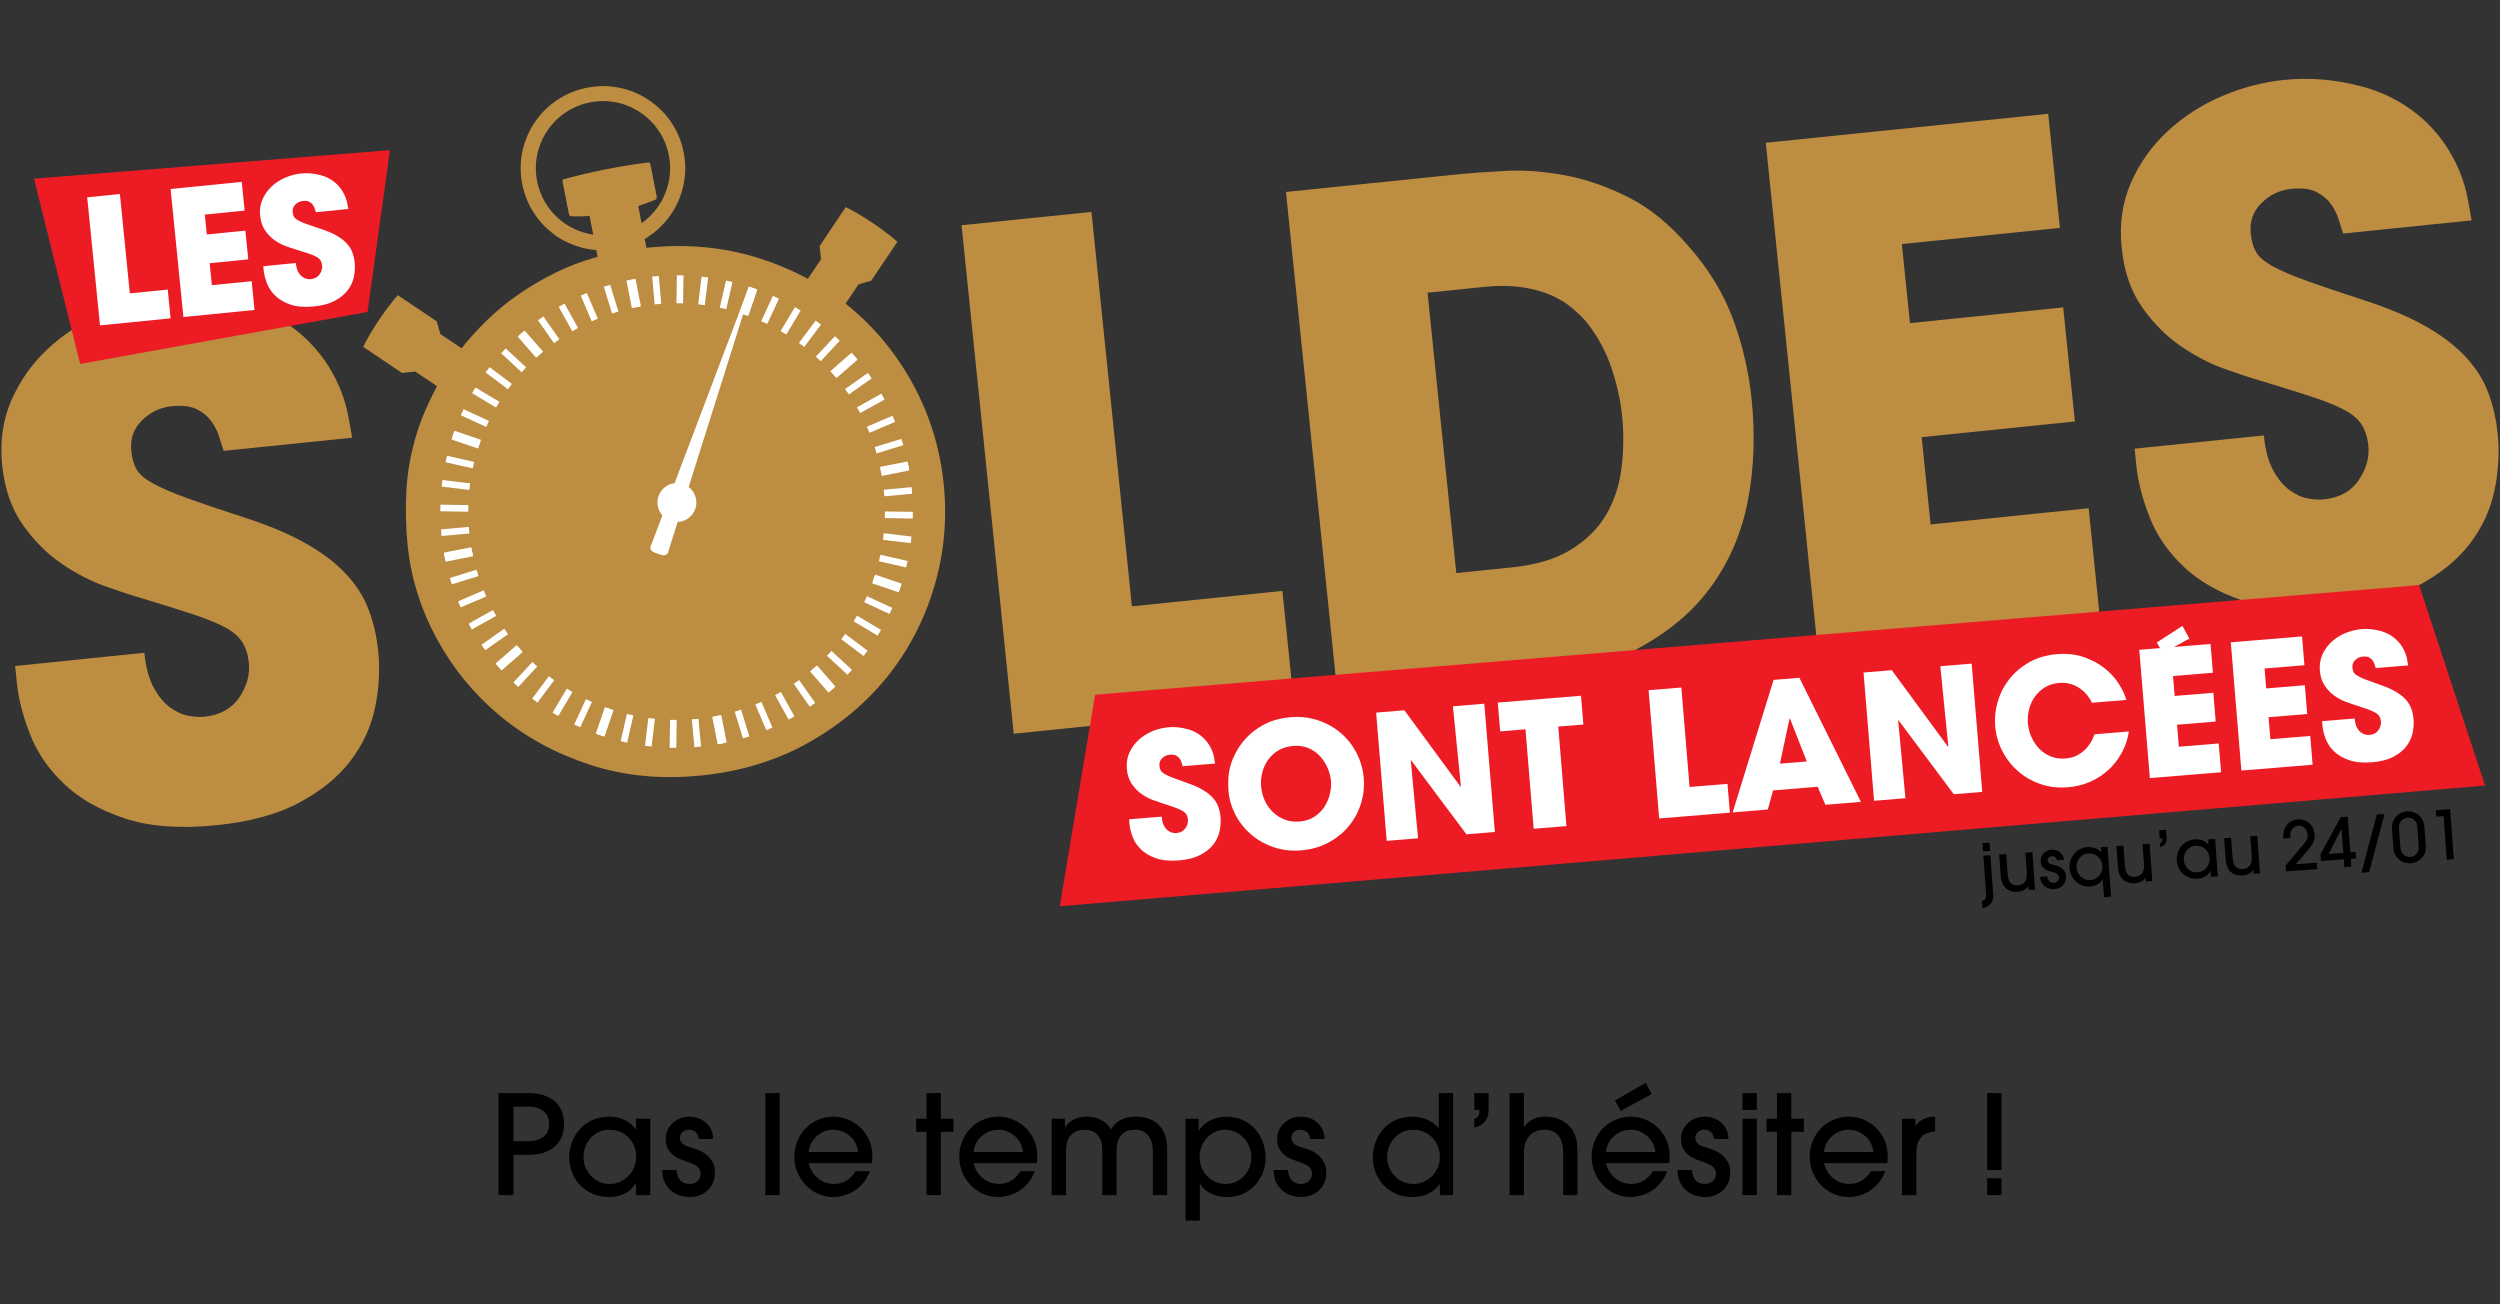
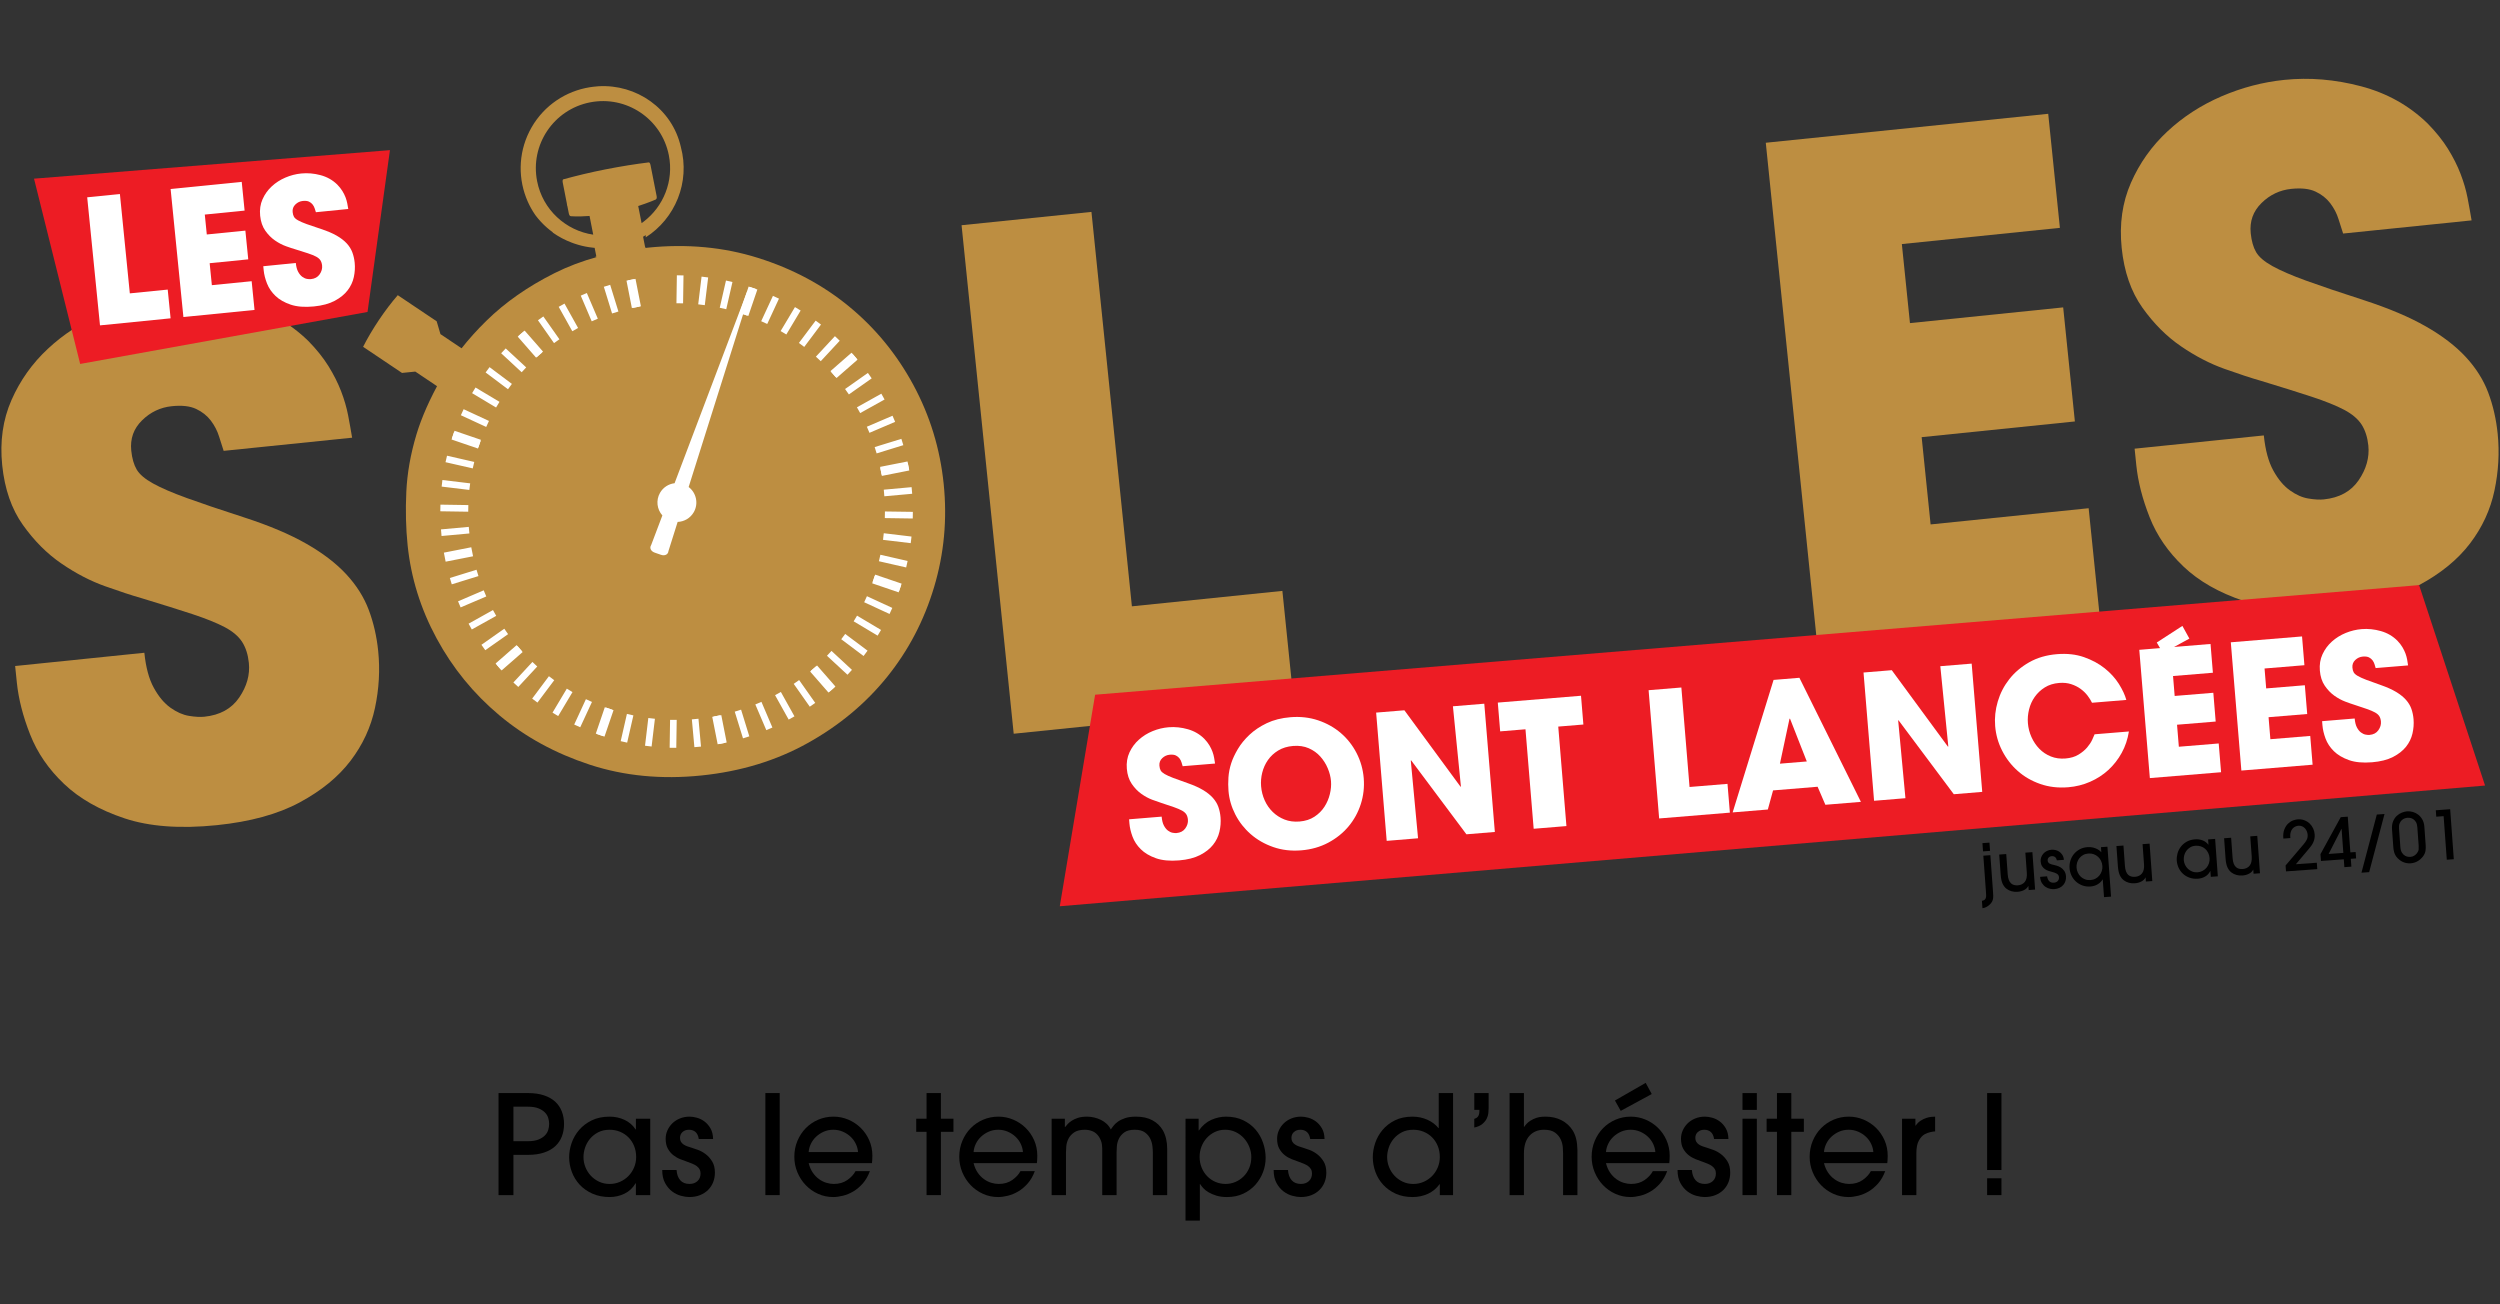
<svg xmlns="http://www.w3.org/2000/svg" version="1.1" id="Layer_2" x="0px" y="0px" width="460px" height="240px" viewBox="0 -42.5 460 240" enable-background="new 0 -42.5 460 240" xml:space="preserve">
  <rect x="0" y="-42.5" width="460" height="240" fill="#333333" stroke="none" />
  <g>
    <g>
      <path d="M366.711,121.54c0.021,0.274,0.032,0.521,0.041,0.735c0.007,0.216-0.005,0.418-0.036,0.602    c-0.032,0.188-0.094,0.362-0.182,0.527c-0.088,0.163-0.217,0.332-0.39,0.503c-0.209,0.208-0.437,0.371-0.682,0.494    c-0.246,0.121-0.475,0.189-0.69,0.205l-0.098-1.355c0.214-0.032,0.373-0.094,0.484-0.184c0.111-0.092,0.187-0.209,0.232-0.349    c0.044-0.142,0.063-0.302,0.058-0.485c-0.006-0.184-0.016-0.382-0.031-0.598l-0.484-6.688l1.294-0.094L366.711,121.54z     M366.17,114.059l-1.293,0.095l-0.11-1.518l1.293-0.093L366.17,114.059z" />
      <path d="M369.148,114.643l0.27,3.729c0.029,0.423,0.099,0.769,0.208,1.039c0.104,0.273,0.243,0.483,0.413,0.634    c0.169,0.15,0.359,0.252,0.57,0.301c0.214,0.053,0.441,0.068,0.68,0.052c0.54-0.038,0.96-0.247,1.267-0.622    c0.308-0.376,0.432-0.94,0.377-1.695l-0.268-3.694l1.293-0.093l0.5,6.887l-1.181,0.086l-0.056-0.746l-0.023,0.004    c-0.151,0.31-0.407,0.555-0.766,0.741c-0.357,0.184-0.754,0.291-1.195,0.324c-0.397,0.029-0.765-0.005-1.108-0.102    c-0.338-0.096-0.639-0.243-0.905-0.439c-0.305-0.227-0.555-0.543-0.742-0.946c-0.188-0.402-0.307-0.948-0.356-1.638l-0.271-3.728    L369.148,114.643z" />
      <path d="M378.467,115.803c-0.063-0.278-0.174-0.479-0.339-0.604c-0.163-0.127-0.366-0.181-0.606-0.165    c-0.238,0.02-0.428,0.102-0.567,0.25c-0.141,0.146-0.199,0.33-0.185,0.544c0.01,0.142,0.045,0.257,0.11,0.349    c0.066,0.091,0.15,0.164,0.253,0.225c0.107,0.059,0.225,0.105,0.356,0.144c0.132,0.036,0.269,0.067,0.412,0.1    c0.138,0.033,0.324,0.081,0.563,0.148c0.236,0.066,0.476,0.176,0.717,0.328c0.239,0.153,0.452,0.357,0.638,0.617    c0.185,0.257,0.291,0.589,0.321,0.993c0.023,0.307-0.009,0.598-0.093,0.87c-0.084,0.274-0.218,0.515-0.402,0.728    c-0.186,0.215-0.417,0.391-0.693,0.527c-0.277,0.136-0.6,0.218-0.964,0.244c-0.215,0.017-0.466-0.005-0.755-0.058    c-0.285-0.055-0.56-0.166-0.822-0.336c-0.263-0.167-0.492-0.402-0.688-0.703c-0.196-0.303-0.313-0.691-0.347-1.163l1.291-0.096    c0.054,0.391,0.187,0.688,0.396,0.898c0.212,0.209,0.497,0.299,0.864,0.274c0.289-0.021,0.522-0.123,0.695-0.307    c0.172-0.184,0.251-0.42,0.23-0.71c-0.012-0.148-0.05-0.276-0.122-0.379c-0.069-0.104-0.16-0.192-0.275-0.26    c-0.112-0.072-0.245-0.132-0.4-0.186c-0.153-0.051-0.315-0.101-0.485-0.146c-0.195-0.055-0.408-0.113-0.639-0.184    c-0.229-0.071-0.448-0.177-0.653-0.315c-0.206-0.141-0.382-0.321-0.533-0.548c-0.15-0.228-0.236-0.521-0.266-0.889    c-0.017-0.256,0.017-0.506,0.103-0.752c0.086-0.242,0.219-0.465,0.389-0.663c0.177-0.2,0.391-0.366,0.654-0.498    c0.258-0.131,0.55-0.208,0.877-0.232c0.197-0.012,0.419,0.004,0.665,0.053c0.244,0.048,0.477,0.145,0.703,0.285    c0.22,0.144,0.417,0.338,0.582,0.585c0.17,0.246,0.271,0.56,0.307,0.939L378.467,115.803z" />
      <path d="M388.433,122.479l-1.293,0.095l-0.234-3.257l-0.026,0.001c-0.214,0.366-0.521,0.665-0.916,0.896    c-0.395,0.234-0.828,0.366-1.303,0.401c-0.561,0.041-1.074-0.028-1.539-0.208c-0.461-0.179-0.86-0.427-1.196-0.742    c-0.335-0.319-0.601-0.688-0.793-1.111c-0.194-0.423-0.305-0.859-0.338-1.306c-0.033-0.463,0.015-0.92,0.151-1.366    c0.133-0.448,0.345-0.852,0.63-1.21c0.286-0.356,0.644-0.654,1.065-0.889c0.427-0.234,0.911-0.372,1.459-0.412    c0.391-0.026,0.735-0.001,1.043,0.08c0.306,0.083,0.562,0.179,0.77,0.296c0.209,0.113,0.374,0.226,0.494,0.338    s0.188,0.186,0.21,0.216l0.025-0.001l-0.066-0.921l1.192-0.087L388.433,122.479z M386.839,116.848    c-0.024-0.341-0.105-0.656-0.245-0.945c-0.135-0.289-0.319-0.54-0.546-0.747c-0.229-0.21-0.493-0.369-0.797-0.481    c-0.303-0.109-0.629-0.151-0.979-0.127c-0.364,0.025-0.688,0.115-0.967,0.27c-0.279,0.153-0.514,0.349-0.702,0.588    c-0.187,0.238-0.325,0.508-0.416,0.812c-0.089,0.302-0.123,0.615-0.1,0.938c0.023,0.324,0.104,0.629,0.241,0.918    c0.138,0.29,0.317,0.54,0.54,0.75c0.225,0.209,0.49,0.366,0.793,0.479s0.635,0.153,0.989,0.128    c0.347-0.025,0.663-0.113,0.944-0.269c0.279-0.152,0.515-0.348,0.705-0.587s0.334-0.508,0.431-0.806    C386.826,117.469,386.86,117.162,386.839,116.848z" />
      <path d="M390.714,113.079l0.271,3.729c0.032,0.422,0.098,0.769,0.207,1.042c0.107,0.27,0.246,0.48,0.414,0.632    c0.169,0.148,0.361,0.25,0.572,0.302c0.21,0.053,0.438,0.067,0.68,0.052c0.537-0.04,0.959-0.249,1.266-0.626    c0.306-0.374,0.431-0.939,0.375-1.691l-0.267-3.694l1.294-0.096l0.497,6.89l-1.18,0.083l-0.053-0.743l-0.026,0.002    c-0.152,0.31-0.407,0.558-0.765,0.742c-0.357,0.184-0.756,0.292-1.195,0.322c-0.397,0.031-0.767-0.006-1.106-0.102    c-0.339-0.095-0.642-0.241-0.904-0.439c-0.31-0.228-0.56-0.542-0.744-0.945c-0.189-0.402-0.308-0.946-0.357-1.636l-0.27-3.729    L390.714,113.079z" />
-       <path d="M398.665,111.566c0.008,0.115,0.009,0.259,0.005,0.43c-0.003,0.173-0.044,0.347-0.118,0.522    c-0.073,0.175-0.193,0.343-0.357,0.499c-0.164,0.158-0.395,0.281-0.697,0.37l-0.058-0.782c0.049-0.021,0.099-0.045,0.152-0.076    c0.051-0.028,0.099-0.068,0.141-0.121c0.041-0.054,0.073-0.121,0.096-0.206c0.025-0.086,0.031-0.193,0.021-0.327l-0.009-0.112    l-0.46,0.033l-0.11-1.517l1.293-0.094L398.665,111.566z" />
      <path d="M406.786,118.838l-0.076-1.07l-0.022,0.001c-0.22,0.441-0.531,0.779-0.935,1.012c-0.403,0.234-0.841,0.366-1.314,0.402    c-0.58,0.043-1.104-0.021-1.575-0.193c-0.471-0.169-0.874-0.411-1.208-0.724c-0.336-0.313-0.601-0.68-0.793-1.097    c-0.191-0.42-0.305-0.86-0.337-1.315c-0.031-0.422,0.012-0.854,0.129-1.296c0.118-0.441,0.317-0.849,0.592-1.224    c0.278-0.373,0.637-0.689,1.076-0.946c0.438-0.256,0.971-0.407,1.591-0.453c0.481-0.034,0.937,0.031,1.366,0.195    c0.426,0.166,0.778,0.428,1.056,0.791h0.025l-0.07-0.97l1.293-0.094l0.496,6.887L406.786,118.838z M406.564,115.405    c-0.025-0.366-0.113-0.695-0.26-0.986c-0.145-0.293-0.334-0.542-0.565-0.743c-0.23-0.198-0.496-0.349-0.794-0.447    c-0.299-0.098-0.614-0.136-0.947-0.112c-0.396,0.028-0.736,0.128-1.02,0.306c-0.283,0.175-0.516,0.39-0.697,0.643    c-0.182,0.257-0.31,0.532-0.383,0.828c-0.074,0.296-0.103,0.582-0.083,0.855c0.023,0.315,0.104,0.614,0.241,0.896    c0.137,0.281,0.316,0.525,0.541,0.735c0.224,0.209,0.482,0.37,0.785,0.485c0.299,0.118,0.617,0.161,0.96,0.138    c0.338-0.023,0.648-0.11,0.928-0.261c0.282-0.148,0.522-0.341,0.723-0.577c0.199-0.235,0.35-0.506,0.453-0.809    C406.549,116.054,406.588,115.735,406.564,115.405z" />
      <path d="M410.527,111.644l0.272,3.73c0.029,0.42,0.099,0.768,0.206,1.038c0.105,0.272,0.245,0.482,0.413,0.633    c0.169,0.15,0.36,0.252,0.571,0.304c0.212,0.05,0.438,0.065,0.678,0.05c0.54-0.04,0.962-0.246,1.269-0.623    c0.305-0.377,0.432-0.94,0.378-1.694l-0.267-3.692l1.291-0.095l0.497,6.888l-1.179,0.085l-0.054-0.744h-0.025    c-0.153,0.313-0.406,0.559-0.766,0.741c-0.355,0.187-0.755,0.294-1.195,0.327c-0.396,0.027-0.767-0.007-1.106-0.103    c-0.341-0.097-0.642-0.242-0.905-0.44c-0.31-0.227-0.556-0.541-0.745-0.945c-0.186-0.403-0.307-0.947-0.356-1.635l-0.268-3.731    L410.527,111.644z" />
      <path d="M420.623,117.835l-0.078-1.083l3.35-3.941c0.209-0.24,0.386-0.498,0.53-0.776c0.148-0.276,0.207-0.597,0.18-0.962    c-0.014-0.207-0.064-0.412-0.15-0.619c-0.084-0.206-0.201-0.388-0.345-0.543c-0.146-0.158-0.317-0.279-0.518-0.37    c-0.205-0.09-0.431-0.125-0.679-0.108c-0.173,0.015-0.357,0.062-0.546,0.142c-0.188,0.08-0.36,0.203-0.509,0.367    c-0.151,0.166-0.271,0.373-0.356,0.627c-0.086,0.251-0.116,0.551-0.091,0.901l0.018,0.232l-1.294,0.096    c-0.057-0.681,0.004-1.242,0.187-1.688c0.177-0.447,0.411-0.806,0.694-1.074c0.286-0.271,0.59-0.465,0.915-0.58    c0.323-0.114,0.607-0.182,0.849-0.198c0.439-0.032,0.845,0.022,1.215,0.162c0.375,0.141,0.695,0.338,0.97,0.596    c0.273,0.261,0.49,0.565,0.652,0.909c0.163,0.348,0.258,0.71,0.284,1.091c0.024,0.311,0.007,0.588-0.051,0.843    c-0.057,0.254-0.137,0.49-0.242,0.705c-0.107,0.217-0.229,0.418-0.368,0.607c-0.14,0.19-0.283,0.369-0.43,0.539l-2.37,2.807    l3.854-0.278l0.086,1.181L420.623,117.835z" />
      <path d="M432.466,114.339l0.971-0.068l0.086,1.179l-0.974,0.07l0.106,1.442l-1.294,0.096l-0.102-1.442l-4.203,0.303l-0.091-1.254    l3.73-6.806l1.292-0.093L432.466,114.339z M431.173,114.435l-0.32-4.428l-0.026,0.003l-2.362,4.619L431.173,114.435z" />
      <path d="M434.51,118.078l2.823-10.702l1.417-0.102l-2.824,10.7L434.51,118.078z" />
      <path d="M446.324,112.996c0.026,0.357,0.017,0.708-0.035,1.053c-0.049,0.347-0.212,0.703-0.485,1.072    c-0.097,0.126-0.219,0.254-0.359,0.388c-0.14,0.137-0.301,0.264-0.483,0.379c-0.182,0.12-0.393,0.22-0.626,0.304    c-0.239,0.084-0.495,0.137-0.778,0.156c-0.29,0.021-0.559,0.004-0.809-0.049s-0.475-0.128-0.675-0.226    c-0.196-0.099-0.373-0.206-0.527-0.324c-0.156-0.117-0.286-0.235-0.395-0.352c-0.173-0.18-0.308-0.366-0.41-0.559    c-0.1-0.191-0.178-0.38-0.228-0.565c-0.051-0.183-0.088-0.355-0.105-0.518c-0.02-0.159-0.036-0.301-0.044-0.427l-0.233-3.207    c-0.042-0.581,0.025-1.079,0.2-1.495c0.173-0.417,0.401-0.757,0.688-1.018c0.283-0.264,0.598-0.459,0.941-0.593    s0.664-0.211,0.952-0.232c0.34-0.024,0.691,0.015,1.052,0.117c0.361,0.103,0.692,0.272,0.992,0.502    c0.301,0.234,0.554,0.536,0.76,0.9c0.205,0.37,0.324,0.803,0.364,1.3L446.324,112.996z M444.788,109.696    c-0.03-0.403-0.119-0.725-0.264-0.954c-0.146-0.23-0.313-0.405-0.5-0.527c-0.189-0.118-0.377-0.191-0.566-0.22    c-0.19-0.028-0.347-0.038-0.471-0.029c-0.165,0.012-0.345,0.052-0.534,0.121c-0.19,0.068-0.37,0.179-0.534,0.331    c-0.163,0.154-0.293,0.354-0.394,0.597c-0.098,0.245-0.135,0.553-0.105,0.928l0.244,3.392c0.035,0.474,0.141,0.837,0.317,1.091    c0.175,0.254,0.366,0.436,0.576,0.544c0.208,0.11,0.405,0.171,0.594,0.184c0.188,0.011,0.313,0.013,0.368,0.009    c0.259-0.018,0.485-0.089,0.685-0.211c0.2-0.125,0.372-0.276,0.518-0.462c0.188-0.255,0.294-0.493,0.311-0.71    c0.017-0.219,0.018-0.448,0.001-0.688L444.788,109.696z" />
      <path d="M451.499,115.596l-1.291,0.093l-0.582-8.015l-1.355,0.097l-0.085-1.181l2.646-0.193L451.499,115.596z" />
    </g>
  </g>
  <g>
    <g>
      <path d="M94.471,177.4h-2.74v-18.775h5.429c1.117,0,2.093,0.139,2.931,0.418c0.837,0.279,1.526,0.669,2.067,1.167    c0.541,0.499,0.947,1.1,1.218,1.802s0.407,1.468,0.407,2.297c0,0.846-0.136,1.615-0.407,2.309s-0.677,1.29-1.218,1.788    c-0.541,0.499-1.23,0.889-2.067,1.168c-0.838,0.279-1.814,0.419-2.931,0.419h-2.689V177.4z M94.471,167.479h2.689    c0.778,0,1.417-0.102,1.916-0.304c0.499-0.204,0.897-0.457,1.193-0.761c0.295-0.306,0.498-0.644,0.609-1.016    c0.11-0.372,0.165-0.736,0.165-1.091c0-0.355-0.055-0.719-0.165-1.091c-0.111-0.372-0.313-0.712-0.609-1.016    c-0.296-0.304-0.694-0.559-1.193-0.761c-0.499-0.203-1.137-0.306-1.916-0.306h-2.689V167.479z" />
      <path d="M117.003,177.4v-2.182h-0.051c-0.507,0.862-1.189,1.501-2.042,1.916c-0.855,0.413-1.763,0.622-2.728,0.622    c-1.184,0-2.241-0.209-3.171-0.622c-0.93-0.415-1.713-0.965-2.348-1.649c-0.634-0.686-1.116-1.467-1.445-2.348    c-0.33-0.879-0.495-1.784-0.495-2.714c0-0.864,0.152-1.734,0.456-2.614c0.305-0.88,0.766-1.679,1.383-2.397    c0.617-0.719,1.392-1.308,2.322-1.764c0.93-0.457,2.029-0.686,3.298-0.686c0.981,0,1.895,0.199,2.74,0.597    c0.846,0.397,1.523,0.986,2.031,1.763h0.051v-1.979h2.639V177.4H117.003z M117.053,170.397c0-0.744-0.127-1.425-0.38-2.043    c-0.254-0.616-0.602-1.146-1.041-1.585c-0.441-0.44-0.956-0.783-1.548-1.027c-0.593-0.246-1.227-0.369-1.903-0.369    c-0.812,0-1.518,0.157-2.118,0.471c-0.601,0.313-1.104,0.714-1.51,1.205c-0.405,0.49-0.706,1.031-0.9,1.624    c-0.195,0.592-0.292,1.166-0.292,1.725c0,0.644,0.117,1.26,0.354,1.853c0.237,0.592,0.567,1.116,0.989,1.573    c0.423,0.457,0.931,0.824,1.523,1.104c0.592,0.279,1.234,0.418,1.928,0.418c0.693,0,1.335-0.13,1.928-0.394    c0.592-0.262,1.107-0.616,1.548-1.064c0.439-0.448,0.786-0.973,1.041-1.574C116.926,171.714,117.053,171.074,117.053,170.397z" />
      <path d="M128.572,167.074c-0.084-0.575-0.284-1.002-0.596-1.281s-0.715-0.42-1.205-0.42s-0.888,0.141-1.192,0.42    c-0.305,0.279-0.457,0.638-0.457,1.077c0,0.288,0.06,0.529,0.178,0.724c0.117,0.195,0.279,0.36,0.481,0.495    c0.203,0.136,0.436,0.25,0.698,0.343c0.263,0.093,0.537,0.182,0.825,0.266c0.271,0.086,0.643,0.212,1.116,0.381    c0.474,0.169,0.943,0.428,1.409,0.774c0.464,0.347,0.867,0.795,1.205,1.345c0.337,0.55,0.508,1.238,0.508,2.067    c0,0.626-0.107,1.21-0.318,1.751c-0.211,0.542-0.52,1.015-0.926,1.421s-0.901,0.727-1.484,0.964    c-0.583,0.237-1.247,0.356-1.992,0.356c-0.44,0-0.948-0.077-1.522-0.229c-0.576-0.153-1.117-0.42-1.625-0.8    c-0.507-0.381-0.939-0.892-1.293-1.535c-0.356-0.643-0.533-1.447-0.533-2.41h2.639c0.051,0.795,0.274,1.42,0.672,1.877    c0.397,0.456,0.969,0.685,1.712,0.685c0.592,0,1.079-0.172,1.46-0.52c0.38-0.347,0.57-0.815,0.57-1.408    c0-0.305-0.063-0.566-0.189-0.786c-0.127-0.22-0.301-0.41-0.521-0.571c-0.22-0.16-0.481-0.304-0.786-0.431    c-0.305-0.128-0.626-0.251-0.965-0.368c-0.389-0.136-0.812-0.292-1.269-0.47s-0.884-0.423-1.282-0.736    c-0.396-0.313-0.732-0.71-1.001-1.192c-0.272-0.481-0.407-1.095-0.407-1.84c0-0.523,0.106-1.027,0.317-1.509    c0.211-0.482,0.508-0.914,0.888-1.295c0.381-0.38,0.846-0.685,1.396-0.913s1.154-0.343,1.814-0.343    c0.406,0,0.854,0.068,1.344,0.204c0.491,0.135,0.952,0.363,1.383,0.685s0.8,0.744,1.104,1.269    c0.305,0.524,0.466,1.176,0.482,1.954H128.572z" />
      <path d="M143.467,177.4h-2.639v-18.775h2.639V177.4z" />
      <path d="M148.795,171.515c0.169,0.677,0.418,1.255,0.748,1.737c0.33,0.482,0.71,0.88,1.143,1.193    c0.431,0.313,0.883,0.541,1.357,0.685c0.473,0.145,0.93,0.215,1.37,0.215c0.981,0,1.814-0.24,2.5-0.723    c0.685-0.482,1.188-1.027,1.509-1.637h2.639c-0.338,0.914-0.778,1.675-1.319,2.284s-1.121,1.096-1.738,1.459    c-0.618,0.364-1.252,0.626-1.903,0.786c-0.651,0.161-1.247,0.242-1.789,0.242c-0.998,0-1.933-0.2-2.803-0.598    c-0.872-0.396-1.629-0.935-2.271-1.61c-0.644-0.677-1.15-1.464-1.522-2.36c-0.373-0.896-0.558-1.844-0.558-2.842    c0-1.049,0.189-2.025,0.57-2.931c0.381-0.904,0.897-1.687,1.548-2.347c0.651-0.659,1.412-1.176,2.284-1.548    c0.871-0.372,1.806-0.559,2.804-0.559c0.948,0,1.852,0.183,2.715,0.546c0.862,0.364,1.623,0.867,2.283,1.51    c0.66,0.643,1.183,1.404,1.574,2.283c0.388,0.881,0.583,1.836,0.583,2.867c0,0.237-0.009,0.499-0.026,0.787    c-0.016,0.288-0.034,0.474-0.051,0.559H148.795z M157.878,169.484c-0.035-0.508-0.169-1.011-0.407-1.51    c-0.237-0.499-0.558-0.939-0.963-1.319c-0.406-0.381-0.879-0.689-1.421-0.926c-0.542-0.237-1.125-0.356-1.751-0.356    c-0.643,0-1.23,0.119-1.763,0.356c-0.533,0.236-1.001,0.545-1.408,0.926c-0.407,0.38-0.728,0.82-0.965,1.319    c-0.236,0.499-0.372,1.002-0.405,1.51H157.878z" />
      <path d="M173.126,177.4h-2.639v-11.646h-1.903v-2.411h1.903v-4.719h2.639v4.719h2.309v2.411h-2.309V177.4z" />
      <path d="M179.14,171.515c0.169,0.677,0.419,1.255,0.749,1.737c0.33,0.482,0.71,0.88,1.142,1.193    c0.431,0.313,0.884,0.541,1.357,0.685c0.474,0.145,0.93,0.215,1.37,0.215c0.981,0,1.815-0.24,2.5-0.723    c0.686-0.482,1.188-1.027,1.51-1.637h2.639c-0.338,0.914-0.778,1.675-1.319,2.284c-0.542,0.609-1.121,1.096-1.739,1.459    c-0.618,0.364-1.251,0.626-1.902,0.786c-0.651,0.161-1.248,0.242-1.79,0.242c-0.998,0-1.933-0.2-2.803-0.598    c-0.871-0.396-1.628-0.935-2.271-1.61c-0.642-0.677-1.15-1.464-1.522-2.36c-0.372-0.896-0.558-1.844-0.558-2.842    c0-1.049,0.19-2.025,0.571-2.931c0.38-0.904,0.896-1.687,1.548-2.347c0.651-0.659,1.412-1.176,2.283-1.548    c0.871-0.372,1.806-0.559,2.804-0.559c0.948,0,1.853,0.183,2.715,0.546c0.862,0.364,1.625,0.867,2.284,1.51    s1.184,1.404,1.573,2.283c0.389,0.881,0.583,1.836,0.583,2.867c0,0.237-0.009,0.499-0.025,0.787    c-0.017,0.288-0.035,0.474-0.051,0.559H179.14z M188.223,169.484c-0.034-0.508-0.169-1.011-0.405-1.51    c-0.237-0.499-0.559-0.939-0.965-1.319c-0.405-0.381-0.879-0.689-1.421-0.926c-0.541-0.237-1.125-0.356-1.75-0.356    c-0.643,0-1.231,0.119-1.763,0.356c-0.533,0.236-1.002,0.545-1.409,0.926c-0.405,0.38-0.727,0.82-0.964,1.319    s-0.372,1.002-0.406,1.51H188.223z" />
      <path d="M212.125,177.4v-7.814c0-0.305-0.025-0.693-0.075-1.168c-0.052-0.473-0.182-0.934-0.394-1.383    c-0.212-0.447-0.542-0.837-0.99-1.167c-0.448-0.33-1.07-0.495-1.865-0.495c-0.846,0-1.494,0.165-1.941,0.495    c-0.448,0.33-0.778,0.72-0.989,1.167c-0.212,0.449-0.334,0.91-0.369,1.383c-0.034,0.475-0.051,0.855-0.051,1.142v7.841h-2.639    v-7.814c0.017-0.592-0.004-1.104-0.063-1.535c-0.06-0.431-0.232-0.884-0.52-1.358c-0.338-0.506-0.736-0.854-1.192-1.04    c-0.457-0.186-0.931-0.279-1.421-0.279c-0.863,0-1.531,0.17-2.004,0.508c-0.475,0.339-0.821,0.736-1.041,1.193    c-0.221,0.456-0.347,0.922-0.38,1.395c-0.035,0.475-0.052,0.838-0.052,1.091v7.841h-2.639v-14.057h2.436v1.523h0.051    c0.119-0.153,0.275-0.335,0.47-0.546c0.194-0.211,0.448-0.419,0.761-0.622c0.313-0.202,0.693-0.376,1.142-0.521    c0.448-0.144,1.002-0.216,1.662-0.216c0.422,0,0.854,0.051,1.293,0.152c0.44,0.103,0.859,0.25,1.257,0.444    c0.396,0.194,0.752,0.44,1.065,0.736s0.563,0.639,0.749,1.026c0.118-0.168,0.279-0.388,0.482-0.659    c0.203-0.271,0.482-0.532,0.837-0.786c0.354-0.254,0.799-0.47,1.333-0.647c0.532-0.177,1.196-0.267,1.991-0.267    c1.185,0,2.19,0.225,3.021,0.673c0.828,0.448,1.471,1.07,1.928,1.865c0.524,0.947,0.786,2.089,0.786,3.425v8.475H212.125z" />
      <path d="M218.138,163.344h2.41v2.157h0.051c0.643-0.913,1.409-1.564,2.296-1.953c0.888-0.39,1.788-0.585,2.702-0.585    c1.184,0,2.233,0.22,3.147,0.66c0.912,0.439,1.673,1.016,2.283,1.726c0.608,0.71,1.069,1.521,1.382,2.436    c0.313,0.913,0.47,1.836,0.47,2.766c0,0.896-0.161,1.771-0.482,2.627c-0.321,0.854-0.787,1.623-1.395,2.309    c-0.608,0.685-1.354,1.234-2.234,1.649c-0.879,0.413-1.878,0.622-2.995,0.622c-0.744,0-1.39-0.086-1.94-0.255    s-1.027-0.372-1.434-0.609c-0.405-0.235-0.735-0.494-0.99-0.773c-0.253-0.279-0.448-0.528-0.583-0.748h-0.051v6.724h-2.639    V163.344z M230.241,170.397c0-0.625-0.118-1.238-0.355-1.839s-0.567-1.139-0.989-1.611c-0.423-0.474-0.929-0.854-1.522-1.142    c-0.593-0.288-1.244-0.433-1.953-0.433c-0.694,0-1.329,0.141-1.903,0.42c-0.575,0.279-1.07,0.646-1.484,1.104    c-0.415,0.456-0.735,0.985-0.964,1.586c-0.229,0.6-0.343,1.222-0.343,1.864c0,0.711,0.123,1.37,0.368,1.979    c0.245,0.608,0.584,1.138,1.016,1.585c0.431,0.449,0.939,0.8,1.522,1.054c0.584,0.254,1.205,0.38,1.865,0.38    c0.625,0,1.222-0.117,1.789-0.354c0.567-0.237,1.069-0.571,1.509-1.002c0.44-0.432,0.791-0.952,1.052-1.562    C230.11,171.818,230.241,171.143,230.241,170.397z" />
      <path d="M241.075,167.074c-0.085-0.575-0.283-1.002-0.597-1.281c-0.313-0.279-0.715-0.42-1.205-0.42s-0.888,0.141-1.192,0.42    c-0.304,0.279-0.457,0.638-0.457,1.077c0,0.288,0.06,0.529,0.178,0.724c0.119,0.195,0.279,0.36,0.482,0.495    c0.203,0.136,0.435,0.25,0.698,0.343c0.262,0.093,0.536,0.182,0.824,0.266c0.271,0.086,0.643,0.212,1.116,0.381    s0.942,0.428,1.408,0.774c0.465,0.347,0.867,0.795,1.205,1.345c0.339,0.55,0.508,1.238,0.508,2.067    c0,0.626-0.105,1.21-0.316,1.751c-0.213,0.542-0.521,1.015-0.928,1.421c-0.405,0.406-0.899,0.727-1.484,0.964    c-0.583,0.237-1.247,0.356-1.991,0.356c-0.44,0-0.948-0.077-1.522-0.229c-0.575-0.153-1.116-0.42-1.623-0.8    c-0.508-0.381-0.939-0.892-1.295-1.535c-0.354-0.643-0.532-1.447-0.532-2.41h2.639c0.051,0.795,0.274,1.42,0.673,1.877    c0.396,0.456,0.968,0.685,1.713,0.685c0.592,0,1.077-0.172,1.458-0.52c0.381-0.347,0.571-0.815,0.571-1.408    c0-0.305-0.063-0.566-0.19-0.786c-0.128-0.22-0.301-0.41-0.52-0.571c-0.222-0.16-0.483-0.304-0.787-0.431    c-0.305-0.128-0.626-0.251-0.965-0.368c-0.389-0.136-0.812-0.292-1.269-0.47c-0.456-0.178-0.884-0.423-1.28-0.736    c-0.398-0.313-0.732-0.71-1.003-1.192c-0.271-0.481-0.406-1.095-0.406-1.84c0-0.523,0.105-1.027,0.318-1.509    c0.211-0.482,0.506-0.914,0.887-1.295c0.381-0.38,0.846-0.685,1.396-0.913s1.155-0.343,1.814-0.343    c0.406,0,0.854,0.068,1.346,0.204c0.49,0.135,0.95,0.363,1.383,0.685c0.431,0.321,0.799,0.744,1.104,1.269    c0.304,0.524,0.465,1.176,0.481,1.954H241.075z" />
      <path d="M264.927,177.4v-2.005h-0.052c-0.558,0.778-1.27,1.367-2.132,1.764c-0.862,0.397-1.81,0.598-2.841,0.598    c-1.168,0-2.203-0.209-3.108-0.622c-0.904-0.415-1.671-0.965-2.296-1.649c-0.627-0.686-1.1-1.467-1.421-2.348    c-0.322-0.879-0.483-1.784-0.483-2.714c0-0.864,0.149-1.734,0.444-2.614c0.297-0.88,0.745-1.679,1.346-2.397    c0.6-0.719,1.356-1.308,2.271-1.764c0.913-0.457,1.995-0.686,3.248-0.686c0.98,0,1.894,0.191,2.74,0.571    c0.846,0.381,1.521,0.893,2.029,1.535h0.051v-6.444h2.639V177.4H264.927z M264.927,170.397c0-0.744-0.128-1.425-0.382-2.043    c-0.254-0.616-0.601-1.146-1.04-1.585c-0.44-0.44-0.955-0.783-1.548-1.027c-0.592-0.246-1.227-0.369-1.902-0.369    c-0.813,0-1.52,0.157-2.119,0.471c-0.601,0.313-1.104,0.714-1.51,1.205c-0.406,0.49-0.707,1.031-0.901,1.624    c-0.193,0.592-0.291,1.166-0.291,1.725c0,0.644,0.118,1.26,0.355,1.853c0.236,0.592,0.566,1.116,0.989,1.573    s0.93,0.824,1.521,1.104c0.593,0.279,1.235,0.418,1.929,0.418c0.694,0,1.337-0.13,1.929-0.394    c0.593-0.262,1.107-0.616,1.548-1.064c0.439-0.448,0.786-0.973,1.04-1.574C264.799,171.714,264.927,171.074,264.927,170.397z" />
      <path d="M273.907,161.441c0,0.237-0.017,0.528-0.051,0.875s-0.14,0.694-0.316,1.04c-0.178,0.348-0.444,0.669-0.8,0.965    c-0.354,0.295-0.847,0.511-1.472,0.646v-1.599c0.102-0.033,0.207-0.076,0.317-0.127c0.109-0.051,0.211-0.127,0.305-0.229    c0.093-0.102,0.168-0.236,0.228-0.405s0.09-0.389,0.09-0.659v-0.229h-0.939v-3.096h2.639V161.441z" />
      <path d="M287.608,177.4v-7.637c0-0.271-0.017-0.651-0.05-1.143c-0.035-0.49-0.162-0.977-0.381-1.458    c-0.221-0.482-0.567-0.901-1.04-1.256c-0.475-0.356-1.151-0.534-2.031-0.534c-1.115,0-2.013,0.373-2.689,1.117    c-0.677,0.745-1.014,1.827-1.014,3.248v7.662h-2.639v-18.775h2.639v6.216h0.05c0.321-0.474,0.681-0.838,1.078-1.091    c0.398-0.253,0.783-0.439,1.154-0.559c0.372-0.118,0.715-0.186,1.028-0.202c0.313-0.018,0.537-0.026,0.672-0.026    c1.1,0,2.076,0.22,2.931,0.66c0.854,0.439,1.535,1.058,2.043,1.853c0.288,0.456,0.503,0.973,0.646,1.547    c0.144,0.576,0.225,1.262,0.241,2.056v8.322H287.608z" />
      <path d="M295.499,171.515c0.169,0.677,0.419,1.255,0.749,1.737s0.711,0.88,1.142,1.193c0.432,0.313,0.884,0.541,1.357,0.685    c0.473,0.145,0.93,0.215,1.37,0.215c0.98,0,1.813-0.24,2.499-0.723c0.685-0.482,1.188-1.027,1.51-1.637h2.64    c-0.34,0.914-0.778,1.675-1.32,2.284c-0.541,0.609-1.12,1.096-1.738,1.459c-0.617,0.364-1.251,0.626-1.902,0.786    c-0.652,0.161-1.248,0.242-1.789,0.242c-0.998,0-1.933-0.2-2.804-0.598c-0.871-0.396-1.629-0.935-2.271-1.61    c-0.643-0.677-1.149-1.464-1.521-2.36s-0.559-1.844-0.559-2.842c0-1.049,0.19-2.025,0.571-2.931    c0.381-0.904,0.896-1.687,1.548-2.347c0.65-0.659,1.412-1.176,2.283-1.548s1.806-0.559,2.804-0.559    c0.947,0,1.853,0.183,2.715,0.546c0.862,0.364,1.623,0.867,2.283,1.51c0.659,0.643,1.185,1.404,1.573,2.283    c0.39,0.881,0.584,1.836,0.584,2.867c0,0.237-0.009,0.499-0.025,0.787s-0.034,0.474-0.051,0.559H295.499z M304.583,169.484    c-0.034-0.508-0.17-1.011-0.405-1.51c-0.237-0.499-0.559-0.939-0.965-1.319c-0.406-0.381-0.88-0.689-1.421-0.926    c-0.542-0.237-1.126-0.356-1.751-0.356c-0.644,0-1.23,0.119-1.763,0.356c-0.534,0.236-1.003,0.545-1.409,0.926    c-0.405,0.38-0.728,0.82-0.964,1.319c-0.237,0.499-0.373,1.002-0.406,1.51H304.583z M297.148,159.994l5.658-3.247l1.116,2.056    l-5.709,3.096L297.148,159.994z" />
      <path d="M315.392,167.074c-0.085-0.575-0.283-1.002-0.597-1.281c-0.313-0.279-0.715-0.42-1.205-0.42s-0.888,0.141-1.192,0.42    c-0.304,0.279-0.457,0.638-0.457,1.077c0,0.288,0.06,0.529,0.178,0.724c0.119,0.195,0.279,0.36,0.482,0.495    c0.203,0.136,0.436,0.25,0.698,0.343c0.262,0.093,0.536,0.182,0.824,0.266c0.271,0.086,0.643,0.212,1.116,0.381    s0.942,0.428,1.408,0.774c0.465,0.347,0.867,0.795,1.205,1.345c0.339,0.55,0.508,1.238,0.508,2.067    c0,0.626-0.105,1.21-0.316,1.751c-0.213,0.542-0.521,1.015-0.928,1.421c-0.405,0.406-0.899,0.727-1.484,0.964    c-0.583,0.237-1.247,0.356-1.991,0.356c-0.44,0-0.948-0.077-1.522-0.229c-0.575-0.153-1.116-0.42-1.623-0.8    c-0.508-0.381-0.939-0.892-1.295-1.535c-0.354-0.643-0.532-1.447-0.532-2.41h2.639c0.051,0.795,0.274,1.42,0.673,1.877    c0.396,0.456,0.968,0.685,1.713,0.685c0.592,0,1.077-0.172,1.458-0.52c0.381-0.347,0.571-0.815,0.571-1.408    c0-0.305-0.063-0.566-0.19-0.786c-0.128-0.22-0.301-0.41-0.52-0.571c-0.222-0.16-0.483-0.304-0.787-0.431    c-0.305-0.128-0.626-0.251-0.965-0.368c-0.389-0.136-0.812-0.292-1.269-0.47c-0.456-0.178-0.884-0.423-1.28-0.736    c-0.398-0.313-0.732-0.71-1.003-1.192c-0.271-0.481-0.406-1.095-0.406-1.84c0-0.523,0.105-1.027,0.318-1.509    c0.211-0.482,0.506-0.914,0.887-1.295c0.381-0.38,0.846-0.685,1.396-0.913s1.155-0.343,1.814-0.343    c0.406,0,0.854,0.068,1.346,0.204c0.49,0.135,0.95,0.363,1.383,0.685c0.431,0.321,0.799,0.744,1.104,1.269    c0.304,0.524,0.465,1.176,0.481,1.954H315.392z" />
      <path d="M323.258,161.721h-2.64v-3.096h2.64V161.721z M323.258,177.4h-2.64v-14.057h2.64V177.4z" />
      <path d="M329.6,177.4h-2.639v-11.646h-1.903v-2.411h1.903v-4.719h2.639v4.719h2.31v2.411h-2.31V177.4z" />
      <path d="M335.613,171.515c0.169,0.677,0.419,1.255,0.749,1.737s0.711,0.88,1.142,1.193c0.432,0.313,0.884,0.541,1.357,0.685    c0.473,0.145,0.93,0.215,1.37,0.215c0.98,0,1.813-0.24,2.499-0.723c0.685-0.482,1.188-1.027,1.51-1.637h2.64    c-0.34,0.914-0.778,1.675-1.32,2.284c-0.541,0.609-1.12,1.096-1.738,1.459c-0.617,0.364-1.251,0.626-1.902,0.786    c-0.652,0.161-1.248,0.242-1.789,0.242c-0.998,0-1.933-0.2-2.804-0.598c-0.871-0.396-1.629-0.935-2.271-1.61    c-0.643-0.677-1.149-1.464-1.521-2.36s-0.559-1.844-0.559-2.842c0-1.049,0.19-2.025,0.571-2.931    c0.381-0.904,0.896-1.687,1.548-2.347c0.65-0.659,1.412-1.176,2.283-1.548s1.806-0.559,2.804-0.559    c0.947,0,1.853,0.183,2.715,0.546c0.862,0.364,1.624,0.867,2.283,1.51s1.185,1.404,1.573,2.283    c0.39,0.881,0.584,1.836,0.584,2.867c0,0.237-0.009,0.499-0.025,0.787s-0.034,0.474-0.051,0.559H335.613z M344.697,169.484    c-0.034-0.508-0.17-1.011-0.405-1.51c-0.237-0.499-0.559-0.939-0.965-1.319c-0.406-0.381-0.88-0.689-1.421-0.926    c-0.542-0.237-1.125-0.356-1.751-0.356c-0.644,0-1.23,0.119-1.763,0.356c-0.534,0.236-1.003,0.545-1.409,0.926    c-0.405,0.38-0.728,0.82-0.964,1.319c-0.237,0.499-0.373,1.002-0.406,1.51H344.697z" />
      <path d="M349.974,177.4v-14.057h2.461v1.269h0.052c0.27-0.389,0.578-0.693,0.926-0.913c0.346-0.22,0.688-0.385,1.027-0.494    c0.338-0.11,0.65-0.179,0.938-0.203c0.288-0.025,0.516-0.039,0.686-0.039v2.716c-0.204,0-0.491,0.042-0.863,0.127    c-0.372,0.084-0.719,0.211-1.04,0.381c-0.423,0.236-0.787,0.629-1.091,1.179c-0.306,0.55-0.457,1.332-0.457,2.348v7.688H349.974z" />
      <path d="M368.268,172.783h-2.639v-14.158h2.639V172.783z M368.268,177.4h-2.639v-3.096h2.639V177.4z" />
    </g>
  </g>
  <g>
    <g>
      <path fill="#BD8E41" d="M41.153,40.458c-0.247-0.738-0.53-1.624-0.85-2.657s-0.823-2.001-1.511-2.913    c-0.691-0.906-1.596-1.625-2.716-2.15c-1.119-0.523-2.602-0.688-4.46-0.498c-2.104,0.216-3.934,1.084-5.479,2.605    c-1.549,1.521-2.211,3.377-1.986,5.568c0.147,1.436,0.479,2.592,0.996,3.476c0.518,0.888,1.52,1.741,3.008,2.566    c1.494,0.83,3.566,1.724,6.219,2.685c2.656,0.965,6.184,2.157,10.588,3.578c4.582,1.49,8.387,3.102,11.418,4.835    c3.032,1.73,5.481,3.61,7.354,5.636c1.865,2.021,3.244,4.205,4.117,6.539c0.88,2.337,1.459,4.855,1.736,7.552    c0.354,3.458,0.156,6.952-0.59,10.475c-0.746,3.528-2.243,6.771-4.492,9.725c-2.256,2.963-5.377,5.518-9.373,7.67    c-3.996,2.154-9.074,3.549-15.227,4.18c-6.745,0.691-12.408,0.27-16.994-1.256c-4.587-1.531-8.297-3.643-11.126-6.336    c-2.833-2.689-4.911-5.715-6.233-9.073c-1.326-3.357-2.143-6.549-2.454-9.585l-0.312-3.034l23.775-2.438    c0.275,2.693,0.855,4.85,1.75,6.463c0.888,1.615,1.906,2.831,3.057,3.65c1.145,0.816,2.283,1.318,3.408,1.5    c1.127,0.186,2.072,0.234,2.83,0.156c2.865-0.293,5-1.468,6.41-3.531c1.406-2.063,1.999-4.187,1.774-6.379    c-0.155-1.519-0.567-2.797-1.225-3.836c-0.663-1.035-1.734-1.951-3.218-2.738c-1.49-0.783-3.47-1.578-5.934-2.393    c-2.471-0.812-5.596-1.791-9.373-2.938c-1.758-0.499-3.984-1.23-6.678-2.189c-2.697-0.957-5.371-2.342-8.027-4.16    c-2.66-1.811-5.031-4.188-7.12-7.123c-2.091-2.938-3.359-6.603-3.809-10.986c-0.449-4.379,0.117-8.377,1.707-11.992    c1.59-3.616,3.819-6.76,6.701-9.438c2.87-2.68,6.19-4.83,9.938-6.451c3.756-1.618,7.613-2.633,11.574-3.039    c4.636-0.475,9.34-0.084,14.111,1.174s8.859,3.541,12.266,6.854c1.521,1.549,2.767,3.102,3.738,4.664    c0.965,1.561,1.742,3.103,2.324,4.618s1.008,2.985,1.283,4.402c0.271,1.423,0.521,2.801,0.742,4.14L41.153,40.458z" />
      <path fill="#BD8E41" d="M76.62,37.462c0.954-3.166,2.475-6.598,4.563-10.305c2.09-3.709,4.857-7.252,8.307-10.627    c3.438-3.378,7.615-6.297,12.516-8.76c4.898-2.461,10.639-4.027,17.215-4.701c7.162-0.734,13.918-0.107,20.252,1.885    c6.338,1.992,11.926,4.969,16.764,8.949c4.832,3.977,8.777,8.792,11.826,14.438c3.049,5.65,4.909,11.72,5.574,18.211    c0.666,6.494,0.077,12.814-1.763,18.967c-1.838,6.152-4.726,11.662-8.649,16.536c-3.931,4.872-8.797,8.935-14.6,12.165    c-5.798,3.235-12.327,5.226-19.576,5.968c-7.332,0.752-14.174,0.094-20.517-1.98c-6.348-2.08-11.899-5.108-16.649-9.093    c-4.755-3.982-8.602-8.699-11.547-14.149C77.391,69.518,75.615,63.806,75,57.815c-0.319-3.117-0.399-6.39-0.237-9.813    C74.921,44.582,75.538,41.066,76.62,37.462z" />
      <path fill="#BD8E41" d="M176.929-1.06l23.898-2.451l7.441,72.575l27.69-2.839l2.152,20.992l-51.588,5.289L176.929-1.06z" />
-       <path fill="#BD8E41" d="M236.617-7.181l30.979-3.176c2.613-0.268,5.678-0.5,9.193-0.688c3.512-0.189,7.203,0.072,11.064,0.783    c3.863,0.711,7.771,2.059,11.723,4.033c3.951,1.98,7.668,5.012,11.15,9.078c3.666,4.143,6.379,8.59,8.143,13.348    c1.768,4.764,2.914,9.717,3.439,14.855c0.658,6.405,0.436,12.537-0.668,18.399c-1.102,5.865-3.326,11.141-6.68,15.831    c-3.355,4.684-7.982,8.59-13.877,11.707c-5.902,3.117-13.277,5.13-22.127,6.037l-32.746,3.357L236.617-7.181z M267.957,62.944    l10.238-1.05c4.469-0.458,8.102-1.552,10.908-3.286c2.801-1.739,4.947-3.871,6.434-6.41s2.426-5.4,2.826-8.598    c0.395-3.19,0.428-6.434,0.09-9.723c-0.275-2.695-0.912-5.547-1.902-8.553c-0.988-3.008-2.469-5.773-4.428-8.297    c-0.777-0.945-1.727-1.893-2.85-2.844c-1.113-0.946-2.434-1.746-3.947-2.402c-1.518-0.655-3.293-1.133-5.326-1.435    s-4.352-0.323-6.967-0.055l-10.367,1.063L267.957,62.944z" />
      <path fill="#BD8E41" d="M324.904-16.233l51.967-5.328l2.15,20.986l-29.08,2.982l1.492,14.545l28.193-2.892l2.152,20.987    l-28.193,2.891l1.646,16.057l29.08-2.981l2.15,20.991l-51.965,5.328L324.904-16.233z" />
      <path fill="#BD8E41" d="M431.135,0.472c-0.248-0.74-0.529-1.625-0.85-2.658c-0.318-1.033-0.824-2.001-1.512-2.913    c-0.688-0.906-1.594-1.624-2.717-2.149c-1.115-0.525-2.602-0.689-4.457-0.5c-2.105,0.217-3.936,1.086-5.479,2.605    c-1.549,1.521-2.211,3.377-1.986,5.569c0.146,1.436,0.479,2.592,0.994,3.476c0.52,0.887,1.52,1.741,3.01,2.566    c1.494,0.829,3.566,1.724,6.217,2.685c2.658,0.964,6.184,2.157,10.59,3.578c4.582,1.489,8.387,3.101,11.418,4.835    c3.033,1.73,5.48,3.61,7.352,5.635c1.867,2.022,3.244,4.206,4.119,6.539c0.879,2.338,1.459,4.855,1.736,7.552    c0.354,3.458,0.154,6.953-0.59,10.476c-0.746,3.529-2.242,6.771-4.492,9.725c-2.256,2.963-5.379,5.518-9.373,7.668    c-3.998,2.156-9.072,3.551-15.229,4.182c-6.744,0.691-12.406,0.27-16.994-1.256c-4.586-1.531-8.295-3.643-11.123-6.337    c-2.834-2.688-4.914-5.714-6.236-9.073c-1.326-3.357-2.143-6.549-2.453-9.584l-0.311-3.035l23.775-2.438    c0.275,2.695,0.855,4.85,1.748,6.463c0.889,1.617,1.908,2.832,3.059,3.65c1.145,0.818,2.281,1.32,3.406,1.5    c1.127,0.187,2.074,0.234,2.828,0.158c2.869-0.295,5.004-1.47,6.414-3.533c1.404-2.062,1.998-4.186,1.775-6.378    c-0.158-1.519-0.568-2.797-1.227-3.837c-0.662-1.035-1.734-1.949-3.219-2.738c-1.488-0.782-3.469-1.578-5.932-2.391    c-2.471-0.813-5.596-1.792-9.373-2.939c-1.758-0.499-3.986-1.229-6.678-2.189c-2.697-0.956-5.371-2.341-8.027-4.158    c-2.662-1.813-5.031-4.189-7.121-7.125c-2.09-2.938-3.357-6.602-3.809-10.985c-0.449-4.379,0.117-8.377,1.707-11.993    c1.59-3.615,3.82-6.76,6.703-9.438c2.869-2.68,6.189-4.829,9.936-6.451c3.758-1.617,7.615-2.632,11.574-3.037    c4.639-0.477,9.34-0.085,14.111,1.174c4.773,1.257,8.861,3.54,12.266,6.852c1.521,1.551,2.768,3.102,3.74,4.665    c0.965,1.56,1.742,3.103,2.324,4.618c0.58,1.516,1.006,2.984,1.281,4.402c0.271,1.422,0.521,2.801,0.742,4.14L431.135,0.472z" />
    </g>
    <g>
-       <path fill="#BD8E41" d="M110.079-26.626c-0.32,0.019-0.641,0.053-0.961,0.095c-0.031,0.003-0.064,0.008-0.096,0.013    c-0.175,0.022-0.348,0.046-0.523,0.074c-4.332,0.701-8.324,3.273-10.684,7.374c-2.352,4.09-2.576,8.819-1.018,12.909    c0.024,0.065,0.053,0.129,0.078,0.195c0.063,0.158,0.127,0.317,0.195,0.475c0.047,0.109,0.1,0.219,0.15,0.328    c0.051,0.108,0.1,0.217,0.152,0.325c0.066,0.134,0.135,0.263,0.205,0.394c0.043,0.082,0.086,0.165,0.132,0.247    c0.079,0.144,0.161,0.281,0.244,0.42c0.041,0.069,0.083,0.14,0.124,0.208c0.09,0.143,0.182,0.283,0.275,0.422    c0.041,0.064,0.083,0.128,0.127,0.189c0.096,0.141,0.195,0.278,0.297,0.413c0.045,0.062,0.088,0.122,0.135,0.183    c0.104,0.135,0.211,0.268,0.319,0.399c0.047,0.059,0.094,0.116,0.143,0.175c0.112,0.131,0.227,0.262,0.343,0.389    c0.049,0.054,0.096,0.107,0.145,0.16c0.125,0.133,0.252,0.263,0.383,0.392c0.043,0.044,0.086,0.087,0.129,0.13    c0.146,0.143,0.297,0.281,0.449,0.416c0.029,0.026,0.057,0.053,0.085,0.078c0.359,0.316,0.737,0.611,1.122,0.891    c-0.059-0.021-0.067-0.008,0.004,0.06c1.045,0.737,2.197,1.352,3.438,1.82c0.127,0.049,0.254,0.094,0.381,0.14    c0.082,0.027,0.162,0.056,0.243,0.082c0.842,0.285,1.712,0.496,2.6,0.628c0.002,0,0.003,0,0.005,0.001    c0.023,0.003,0.047,0.008,0.07,0.01c0.015,0.002,0.029,0.004,0.045,0.006c0.211,0.031,0.423,0.057,0.636,0.076    c0.036,0.004,0.07,0.01,0.106,0.013c0.039,0.005,0.076,0.007,0.115,0.011c0.012,0,0.026,0,0.039,0.002l0.309,1.567    c0.001,0.003,0.008,0.006,0.01,0.01c-0.059,0.017-0.117,0.031-0.175,0.048l0.016,0.08c0.037,0.191,2.294-0.021,4.834-0.52    c2.538-0.499,4.438-0.885,4.358-1.289l-0.015-0.07c-0.021,0.002-0.044,0.006-0.065,0.008c0.001-0.01,0.005-0.02,0.004-0.029    l-0.363-1.849c0.021-0.013,0.041-0.025,0.062-0.038c0.114-0.066,0.228-0.135,0.339-0.205c0.028-0.018,0.058-0.034,0.086-0.053    V1.173c5.412-3.452,8.215-10.131,6.456-16.657C123.668-22.528,117.086-27.058,110.079-26.626z M108.564-23.665    c6.693-1.316,13.188,3.043,14.504,9.736c0.938,4.766-1.003,9.426-4.612,12.193c-0.12,0.092-0.244,0.182-0.368,0.27    c-0.012,0.009-0.023,0.018-0.036,0.025l-0.62-3.15c2.004-0.649,3.279-1.219,3.279-1.219l-0.009-0.044    c0.122-0.024,0.175-0.28,0.118-0.571l-1.125-5.712c-0.057-0.292-0.202-0.509-0.324-0.483c-2.477,0.308-5.02,0.707-7.922,1.277    s-5.383,1.183-7.791,1.834c-0.123,0.023-0.176,0.279-0.118,0.572l0.745,3.791l0.063,0.435l0.058,0.179l0.257,1.307    c0.058,0.292,0.204,0.509,0.325,0.484l0,0l0.005,0.023c0,0,1.31,0.118,3.484-0.047l0.677,3.442    c-5.033-0.739-9.289-4.562-10.325-9.839C97.511-15.854,101.87-22.349,108.564-23.665z" />
+       <path fill="#BD8E41" d="M110.079-26.626c-0.32,0.019-0.641,0.053-0.961,0.095c-0.031,0.003-0.064,0.008-0.096,0.013    c-0.175,0.022-0.348,0.046-0.523,0.074c-4.332,0.701-8.324,3.273-10.684,7.374c-2.352,4.09-2.576,8.819-1.018,12.909    c0.024,0.065,0.053,0.129,0.078,0.195c0.063,0.158,0.127,0.317,0.195,0.475c0.047,0.109,0.1,0.219,0.15,0.328    c0.051,0.108,0.1,0.217,0.152,0.325c0.066,0.134,0.135,0.263,0.205,0.394c0.043,0.082,0.086,0.165,0.132,0.247    c0.079,0.144,0.161,0.281,0.244,0.42c0.041,0.069,0.083,0.14,0.124,0.208c0.09,0.143,0.182,0.283,0.275,0.422    c0.041,0.064,0.083,0.128,0.127,0.189c0.045,0.062,0.088,0.122,0.135,0.183    c0.104,0.135,0.211,0.268,0.319,0.399c0.047,0.059,0.094,0.116,0.143,0.175c0.112,0.131,0.227,0.262,0.343,0.389    c0.049,0.054,0.096,0.107,0.145,0.16c0.125,0.133,0.252,0.263,0.383,0.392c0.043,0.044,0.086,0.087,0.129,0.13    c0.146,0.143,0.297,0.281,0.449,0.416c0.029,0.026,0.057,0.053,0.085,0.078c0.359,0.316,0.737,0.611,1.122,0.891    c-0.059-0.021-0.067-0.008,0.004,0.06c1.045,0.737,2.197,1.352,3.438,1.82c0.127,0.049,0.254,0.094,0.381,0.14    c0.082,0.027,0.162,0.056,0.243,0.082c0.842,0.285,1.712,0.496,2.6,0.628c0.002,0,0.003,0,0.005,0.001    c0.023,0.003,0.047,0.008,0.07,0.01c0.015,0.002,0.029,0.004,0.045,0.006c0.211,0.031,0.423,0.057,0.636,0.076    c0.036,0.004,0.07,0.01,0.106,0.013c0.039,0.005,0.076,0.007,0.115,0.011c0.012,0,0.026,0,0.039,0.002l0.309,1.567    c0.001,0.003,0.008,0.006,0.01,0.01c-0.059,0.017-0.117,0.031-0.175,0.048l0.016,0.08c0.037,0.191,2.294-0.021,4.834-0.52    c2.538-0.499,4.438-0.885,4.358-1.289l-0.015-0.07c-0.021,0.002-0.044,0.006-0.065,0.008c0.001-0.01,0.005-0.02,0.004-0.029    l-0.363-1.849c0.021-0.013,0.041-0.025,0.062-0.038c0.114-0.066,0.228-0.135,0.339-0.205c0.028-0.018,0.058-0.034,0.086-0.053    V1.173c5.412-3.452,8.215-10.131,6.456-16.657C123.668-22.528,117.086-27.058,110.079-26.626z M108.564-23.665    c6.693-1.316,13.188,3.043,14.504,9.736c0.938,4.766-1.003,9.426-4.612,12.193c-0.12,0.092-0.244,0.182-0.368,0.27    c-0.012,0.009-0.023,0.018-0.036,0.025l-0.62-3.15c2.004-0.649,3.279-1.219,3.279-1.219l-0.009-0.044    c0.122-0.024,0.175-0.28,0.118-0.571l-1.125-5.712c-0.057-0.292-0.202-0.509-0.324-0.483c-2.477,0.308-5.02,0.707-7.922,1.277    s-5.383,1.183-7.791,1.834c-0.123,0.023-0.176,0.279-0.118,0.572l0.745,3.791l0.063,0.435l0.058,0.179l0.257,1.307    c0.058,0.292,0.204,0.509,0.325,0.484l0,0l0.005,0.023c0,0,1.31,0.118,3.484-0.047l0.677,3.442    c-5.033-0.739-9.289-4.562-10.325-9.839C97.511-15.854,101.87-22.349,108.564-23.665z" />
      <path fill="#BD8E41" d="M84.48,21.284l-1.328-0.891l-0.035-0.023l-2.061-1.382l-0.012-0.011l-0.697-2.359l-2.26-1.516    l-4.898-3.288c-1.139,1.315-2.32,2.861-3.464,4.565c-1.144,1.703-2.126,3.382-2.913,4.935l4.897,3.288l2.261,1.518l2.446-0.249    l0.014,0.009l2.061,1.383l0.033,0.023l1.329,0.891l1.162,0.781l2.594,1.74l4.627-6.893l-2.594-1.74L84.48,21.284z" />
-       <path fill="#BD8E41" d="M160.56-1.483c-1.703-1.145-3.383-2.127-4.934-2.914L152.337,0.5l-1.518,2.26l0.249,2.447l-0.009,0.014    l-1.383,2.061l-0.023,0.034l-0.893,1.327l-0.781,1.163l-1.738,2.593l6.891,4.627l1.742-2.592l0.779-1.165l0.893-1.326l0.022-0.035    l1.383-2.061l0.01-0.012l2.358-0.696l1.518-2.261l3.287-4.898C163.809,0.841,162.263-0.341,160.56-1.483z" />
    </g>
    <path fill="#FFFFFF" d="M126.712,47.111l11.215-35.577c0.051-0.621-0.191-0.705-0.535-0.184l-13.27,35.063   c-1.09,0.129-2.103,0.755-2.686,1.78c-0.779,1.37-0.551,3.034,0.441,4.148l-2.066,5.456c-0.344,0.519-0.051,1.142,0.653,1.386   l1.159,0.403c0.705,0.244,1.32-0.064,1.371-0.687l1.691-5.364c1.197-0.047,2.342-0.689,2.977-1.807   C128.56,50.149,128.122,48.179,126.712,47.111z" />
    <g>
      <g>
        <g>
          <g>
            <polygon fill="#FFFFFF" stroke="#FFFFFF" stroke-width="0.75" stroke-miterlimit="10" points="85.962,55.317 81.587,55.716        81.546,55.248 85.917,54.853 85.962,55.317      " />
          </g>
          <g>
            <polygon fill="#FFFFFF" stroke="#FFFFFF" stroke-width="0.75" stroke-miterlimit="10" points="167.434,48.015 163.061,48.409        163.021,47.941 167.393,47.544 167.434,48.015      " />
          </g>
        </g>
        <g>
          <g>
-             <polygon fill="#FFFFFF" stroke="#FFFFFF" stroke-width="0.75" stroke-miterlimit="10" points="82.249,60.177 82.16,59.716        86.466,58.866 86.558,59.331 82.249,60.177      " />
-           </g>
+             </g>
          <g>
            <polygon fill="#FFFFFF" stroke="#FFFFFF" stroke-width="0.75" stroke-miterlimit="10" points="162.516,44.393 162.423,43.933        166.728,43.085 166.822,43.546 162.516,44.393      " />
          </g>
        </g>
        <g>
          <g>
            <polygon fill="#FFFFFF" stroke="#FFFFFF" stroke-width="0.75" stroke-miterlimit="10" points="83.376,64.548 83.24,64.099        87.431,62.802 87.569,63.251 83.376,64.548      " />
          </g>
          <g>
            <polygon fill="#FFFFFF" stroke="#FFFFFF" stroke-width="0.75" stroke-miterlimit="10" points="161.547,40.458 161.409,40.01        165.605,38.717 165.742,39.163 161.547,40.458      " />
          </g>
        </g>
        <g>
          <g>
            <polygon fill="#FFFFFF" stroke="#FFFFFF" stroke-width="0.75" stroke-miterlimit="10" points="84.952,68.771 84.771,68.34        88.802,66.612 88.986,67.048 84.952,68.771      " />
          </g>
          <g>
            <polygon fill="#FFFFFF" stroke="#FFFFFF" stroke-width="0.75" stroke-miterlimit="10" points="160.177,36.647 159.994,36.216        164.027,34.488 164.212,34.923 160.177,36.647      " />
          </g>
        </g>
        <g>
          <g>
            <polygon fill="#FFFFFF" stroke="#FFFFFF" stroke-width="0.75" stroke-miterlimit="10" points="86.959,72.813 86.731,72.4        90.564,70.261 90.795,70.673 86.959,72.813      " />
          </g>
          <g>
            <polygon fill="#FFFFFF" stroke="#FFFFFF" stroke-width="0.75" stroke-miterlimit="10" points="158.416,32.999 158.187,32.587        162.021,30.448 162.251,30.862 158.416,32.999      " />
          </g>
        </g>
        <g>
          <g>
            <polygon fill="#FFFFFF" stroke="#FFFFFF" stroke-width="0.75" stroke-miterlimit="10" points="89.381,76.616 89.108,76.232        92.698,73.705 92.968,74.091 89.381,76.616      " />
          </g>
          <g>
            <polygon fill="#FFFFFF" stroke="#FFFFFF" stroke-width="0.75" stroke-miterlimit="10" points="156.284,29.554 156.014,29.169        159.601,26.642 159.87,27.027 156.284,29.554      " />
          </g>
        </g>
        <g>
          <g>
            <polygon fill="#FFFFFF" stroke="#FFFFFF" stroke-width="0.75" stroke-miterlimit="10" points="92.185,80.155 91.872,79.796        95.178,76.905 95.489,77.263 92.185,80.155      " />
          </g>
          <g>
            <polygon fill="#FFFFFF" stroke="#FFFFFF" stroke-width="0.75" stroke-miterlimit="10" points="153.8,26.353 153.491,25.996        156.794,23.108 157.105,23.464 153.8,26.353      " />
          </g>
        </g>
        <g>
          <g>
            <polygon fill="#FFFFFF" stroke="#FFFFFF" stroke-width="0.75" stroke-miterlimit="10" points="95.343,83.372 94.995,83.054        97.984,79.829 98.327,80.152 95.343,83.372      " />
          </g>
          <g>
            <polygon fill="#FFFFFF" stroke="#FFFFFF" stroke-width="0.75" stroke-miterlimit="10" points="151.001,23.428 150.654,23.106        153.642,19.887 153.985,20.21 151.001,23.428      " />
          </g>
        </g>
        <g>
          <g>
            <polygon fill="#FFFFFF" stroke="#FFFFFF" stroke-width="0.75" stroke-miterlimit="10" points="98.818,86.249 98.443,85.968        101.077,82.447 101.455,82.731 98.818,86.249      " />
          </g>
          <g>
            <polygon fill="#FFFFFF" stroke="#FFFFFF" stroke-width="0.75" stroke-miterlimit="10" points="147.904,20.81 147.525,20.526        150.157,17.016 150.537,17.296 147.904,20.81      " />
          </g>
        </g>
        <g>
          <g>
            <polygon fill="#FFFFFF" stroke="#FFFFFF" stroke-width="0.75" stroke-miterlimit="10" points="102.577,88.742 102.175,88.497        104.424,84.727 104.828,84.972 102.577,88.742      " />
          </g>
          <g>
            <polygon fill="#FFFFFF" stroke="#FFFFFF" stroke-width="0.75" stroke-miterlimit="10" points="144.554,18.53 144.15,18.288        146.402,14.52 146.806,14.764 144.554,18.53      " />
          </g>
        </g>
        <g>
          <g>
            <polygon fill="#FFFFFF" stroke="#FFFFFF" stroke-width="0.75" stroke-miterlimit="10" points="106.579,90.823 106.152,90.63        107.993,86.644 108.424,86.841 106.579,90.823      " />
          </g>
          <g>
            <polygon fill="#FFFFFF" stroke="#FFFFFF" stroke-width="0.75" stroke-miterlimit="10" points="140.987,16.615 140.556,16.418        142.402,12.436 142.833,12.634 140.987,16.615      " />
          </g>
        </g>
        <g>
          <g>
            <polygon fill="#FFFFFF" stroke="#FFFFFF" stroke-width="0.75" stroke-miterlimit="10" points="110.772,92.485 110.327,92.332        111.745,88.177 112.191,88.329 110.772,92.485      " />
          </g>
          <g>
            <polygon fill="#FFFFFF" stroke="#FFFFFF" stroke-width="0.75" stroke-miterlimit="10" points="137.236,15.083 136.79,14.93        138.208,10.778 138.654,10.93 137.236,15.083      " />
          </g>
        </g>
        <g>
          <g>
            <polygon fill="#FFFFFF" stroke="#FFFFFF" stroke-width="0.75" stroke-miterlimit="10" points="115.116,93.696 114.658,93.591        115.635,89.308 116.094,89.413 115.116,93.696      " />
          </g>
          <g>
            <polygon fill="#FFFFFF" stroke="#FFFFFF" stroke-width="0.75" stroke-miterlimit="10" points="133.347,13.951 132.884,13.847        133.862,9.568 134.323,9.673 133.347,13.951      " />
          </g>
        </g>
        <g>
          <g>
            <polygon fill="#FFFFFF" stroke="#FFFFFF" stroke-width="0.75" stroke-miterlimit="10" points="119.567,94.442 119.101,94.387        119.619,90.028 120.088,90.083 119.567,94.442      " />
          </g>
          <g>
            <polygon fill="#FFFFFF" stroke="#FFFFFF" stroke-width="0.75" stroke-miterlimit="10" points="129.355,13.231 128.888,13.173        129.415,8.817 129.883,8.876 129.355,13.231      " />
          </g>
        </g>
        <g>
          <g>
            <polygon fill="#FFFFFF" stroke="#FFFFFF" stroke-width="0.75" stroke-miterlimit="10" points="124.066,94.722 123.597,94.717        123.663,90.329 124.134,90.331 124.066,94.722      " />
          </g>
          <g>
            <polygon fill="#FFFFFF" stroke="#FFFFFF" stroke-width="0.75" stroke-miterlimit="10" points="125.317,12.935 124.846,12.927        124.912,8.536 125.383,8.546 125.317,12.935      " />
          </g>
        </g>
        <g>
          <g>
            <polygon fill="#FFFFFF" stroke="#FFFFFF" stroke-width="0.75" stroke-miterlimit="10" points="128.575,94.532 128.107,94.573        127.709,90.2 128.178,90.156 128.575,94.532      " />
          </g>
          <g>
-             <polygon fill="#FFFFFF" stroke="#FFFFFF" stroke-width="0.75" stroke-miterlimit="10" points="121.266,13.059 120.8,13.103        120.406,8.728 120.874,8.687 121.266,13.059      " />
-           </g>
+             </g>
        </g>
        <g>
          <g>
            <polygon fill="#FFFFFF" stroke="#FFFFFF" stroke-width="0.75" stroke-miterlimit="10" points="132.575,93.96 131.724,89.651        132.189,89.56 133.036,93.87 132.575,93.96      " />
          </g>
          <g>
            <polygon fill="#FFFFFF" stroke="#FFFFFF" stroke-width="0.75" stroke-miterlimit="10" points="117.255,13.606 116.791,13.698        115.944,9.392 116.406,9.3 117.255,13.606      " />
          </g>
        </g>
        <g>
          <g>
            <polygon fill="#FFFFFF" stroke="#FFFFFF" stroke-width="0.75" stroke-miterlimit="10" points="136.957,92.883 135.661,88.691        136.111,88.548 137.406,92.742 136.957,92.883      " />
          </g>
          <g>
            <polygon fill="#FFFFFF" stroke="#FFFFFF" stroke-width="0.75" stroke-miterlimit="10" points="112.868,14.71 111.575,10.515        112.023,10.377 113.319,14.573 112.868,14.71      " />
          </g>
        </g>
        <g>
          <g>
            <polygon fill="#FFFFFF" stroke="#FFFFFF" stroke-width="0.75" stroke-miterlimit="10" points="141.199,91.356 139.472,87.315        139.906,87.13 141.631,91.168 141.199,91.356      " />
          </g>
          <g>
            <polygon fill="#FFFFFF" stroke="#FFFFFF" stroke-width="0.75" stroke-miterlimit="10" points="109.073,16.129 107.351,12.093        107.78,11.906 109.507,15.942 109.073,16.129      " />
          </g>
        </g>
        <g>
          <g>
            <polygon fill="#FFFFFF" stroke="#FFFFFF" stroke-width="0.75" stroke-miterlimit="10" points="145.26,89.393 143.122,85.558        143.532,85.327 145.671,89.162 145.26,89.393      " />
          </g>
          <g>
            <polygon fill="#FFFFFF" stroke="#FFFFFF" stroke-width="0.75" stroke-miterlimit="10" points="105.447,17.935 103.31,14.101        103.723,13.869 105.859,17.704 105.447,17.935      " />
          </g>
        </g>
        <g>
          <g>
            <polygon fill="#FFFFFF" stroke="#FFFFFF" stroke-width="0.75" stroke-miterlimit="10" points="149.091,87.011 146.566,83.421        146.948,83.153 149.479,86.741 149.091,87.011      " />
          </g>
          <g>
            <polygon fill="#FFFFFF" stroke="#FFFFFF" stroke-width="0.75" stroke-miterlimit="10" points="102.029,20.109 99.505,16.519        99.885,16.249 102.413,19.837 102.029,20.109      " />
          </g>
        </g>
        <g>
          <g>
            <polygon fill="#FFFFFF" stroke="#FFFFFF" stroke-width="0.75" stroke-miterlimit="10" points="152.658,84.247 149.767,80.938        150.123,80.633 153.012,83.937 152.658,84.247      " />
          </g>
          <g>
            <polygon fill="#FFFFFF" stroke="#FFFFFF" stroke-width="0.75" stroke-miterlimit="10" points="98.855,22.626 95.968,19.325        96.323,19.015 99.212,22.317 98.855,22.626      " />
          </g>
        </g>
        <g>
          <g>
            <polygon fill="#FFFFFF" stroke="#FFFFFF" stroke-width="0.75" stroke-miterlimit="10" points="155.913,81.123 152.693,78.14        153.013,77.795 156.232,80.778 155.913,81.123      " />
          </g>
          <g>
            <polygon fill="#FFFFFF" stroke="#FFFFFF" stroke-width="0.75" stroke-miterlimit="10" points="95.966,25.465 92.747,22.482        93.071,22.138 96.288,25.122 95.966,25.465      " />
          </g>
        </g>
        <g>
          <g>
            <polygon fill="#FFFFFF" stroke="#FFFFFF" stroke-width="0.75" stroke-miterlimit="10" points="158.822,77.679 155.312,75.044        155.593,74.668 159.106,77.3 158.822,77.679      " />
          </g>
          <g>
            <polygon fill="#FFFFFF" stroke="#FFFFFF" stroke-width="0.75" stroke-miterlimit="10" points="93.39,28.595 89.876,25.957        90.156,25.579 93.669,28.214 93.39,28.595      " />
          </g>
        </g>
        <g>
          <g>
            <polygon fill="#FFFFFF" stroke="#FFFFFF" stroke-width="0.75" stroke-miterlimit="10" points="161.355,73.945 157.587,71.696        157.827,71.294 161.599,73.54 161.355,73.945      " />
          </g>
          <g>
            <polygon fill="#FFFFFF" stroke="#FFFFFF" stroke-width="0.75" stroke-miterlimit="10" points="91.15,31.969 87.382,29.714        87.622,29.315 91.392,31.567 91.15,31.969      " />
          </g>
        </g>
        <g>
          <g>
            <polygon fill="#FFFFFF" stroke="#FFFFFF" stroke-width="0.75" stroke-miterlimit="10" points="163.492,69.972 159.504,68.128        159.7,67.699 163.688,69.54 163.492,69.972      " />
          </g>
          <g>
            <polygon fill="#FFFFFF" stroke="#FFFFFF" stroke-width="0.75" stroke-miterlimit="10" points="89.277,35.561 85.297,33.72        85.493,33.29 89.472,35.137 89.277,35.561      " />
          </g>
        </g>
        <g>
          <g>
            <polygon fill="#FFFFFF" stroke="#FFFFFF" stroke-width="0.75" stroke-miterlimit="10" points="165.191,65.795 161.035,64.376        161.189,63.927 165.344,65.349 165.191,65.795      " />
          </g>
          <g>
            <polygon fill="#FFFFFF" stroke="#FFFFFF" stroke-width="0.75" stroke-miterlimit="10" points="87.789,39.335 83.636,37.914        83.789,37.468 87.943,38.884 87.789,39.335      " />
          </g>
        </g>
        <g>
          <g>
            <polygon fill="#FFFFFF" stroke="#FFFFFF" stroke-width="0.75" stroke-miterlimit="10" points="166.45,61.462 162.169,60.485        162.273,60.024 166.552,60.999 166.45,61.462      " />
          </g>
          <g>
            <polygon fill="#FFFFFF" stroke="#FFFFFF" stroke-width="0.75" stroke-miterlimit="10" points="86.704,43.237 82.425,42.261        82.532,41.8 86.812,42.777 86.704,43.237      " />
          </g>
        </g>
        <g>
          <g>
            <polygon fill="#FFFFFF" stroke="#FFFFFF" stroke-width="0.75" stroke-miterlimit="10" points="167.247,57.024 162.889,56.503        162.942,56.031 167.302,56.553 167.247,57.024      " />
          </g>
          <g>
            <polygon fill="#FFFFFF" stroke="#FFFFFF" stroke-width="0.75" stroke-miterlimit="10" points="86.032,47.231 81.678,46.706        81.733,46.239 86.091,46.763 86.032,47.231      " />
          </g>
        </g>
        <g>
          <g>
            <polygon fill="#FFFFFF" stroke="#FFFFFF" stroke-width="0.75" stroke-miterlimit="10" points="167.577,52.523 163.187,52.458        163.195,51.991 167.584,52.053 167.577,52.523      " />
          </g>
          <g>
            <polygon fill="#FFFFFF" stroke="#FFFFFF" stroke-width="0.75" stroke-miterlimit="10" points="85.785,51.274 81.398,51.206        81.407,50.735 85.793,50.804 85.785,51.274      " />
          </g>
        </g>
      </g>
      <g>
        <g>
          <g>
            <polygon fill="#FFFFFF" stroke="#FFFFFF" stroke-width="0.75" stroke-miterlimit="10" points="132.345,94.006 131.493,89.698        132.42,89.517 133.269,93.824 132.345,94.006      " />
          </g>
          <g>
            <polygon fill="#FFFFFF" stroke="#FFFFFF" stroke-width="0.75" stroke-miterlimit="10" points="117.484,13.563 116.56,13.741        115.714,9.437 116.638,9.254 117.484,13.563      " />
          </g>
        </g>
        <g>
          <g>
            <polygon fill="#FFFFFF" stroke="#FFFFFF" stroke-width="0.75" stroke-miterlimit="10" points="152.478,84.403 149.591,81.097        150.301,80.476 153.191,83.782 152.478,84.403      " />
          </g>
          <g>
            <polygon fill="#FFFFFF" stroke="#FFFFFF" stroke-width="0.75" stroke-miterlimit="10" points="98.678,22.782 95.789,19.478        96.499,18.858 99.388,22.161 98.678,22.782      " />
          </g>
        </g>
        <g>
          <g>
            <polygon fill="#FFFFFF" stroke="#FFFFFF" stroke-width="0.75" stroke-miterlimit="10" points="165.116,66.016 160.962,64.599        161.265,63.706 165.423,65.123 165.116,66.016      " />
          </g>
          <g>
            <polygon fill="#FFFFFF" stroke="#FFFFFF" stroke-width="0.75" stroke-miterlimit="10" points="87.715,39.554 83.56,38.134        83.865,37.241 88.016,38.661 87.715,39.554      " />
          </g>
        </g>
        <g>
          <g>
            <polygon fill="#FFFFFF" stroke="#FFFFFF" stroke-width="0.75" stroke-miterlimit="10" points="162.557,44.626 162.374,43.702        166.683,42.851 166.865,43.774 162.557,44.626      " />
          </g>
          <g>
            <polygon fill="#FFFFFF" stroke="#FFFFFF" stroke-width="0.75" stroke-miterlimit="10" points="82.294,60.407 82.113,59.483        86.419,58.637 86.602,59.561 82.294,60.407      " />
          </g>
        </g>
        <g>
          <g>
            <polygon fill="#FFFFFF" stroke="#FFFFFF" stroke-width="0.75" stroke-miterlimit="10" points="153.955,26.53 153.335,25.819        156.642,22.93 157.261,23.642 153.955,26.53      " />
          </g>
          <g>
            <polygon fill="#FFFFFF" stroke="#FFFFFF" stroke-width="0.75" stroke-miterlimit="10" points="92.335,80.332 91.716,79.619        95.023,76.73 95.642,77.44 92.335,80.332      " />
          </g>
        </g>
        <g>
          <g>
            <polygon fill="#FFFFFF" stroke="#FFFFFF" stroke-width="0.75" stroke-miterlimit="10" points="137.458,15.162 136.566,14.856        137.984,10.7 138.878,11.004 137.458,15.162      " />
          </g>
          <g>
            <polygon fill="#FFFFFF" stroke="#FFFFFF" stroke-width="0.75" stroke-miterlimit="10" points="110.994,92.56 110.104,92.255        111.521,88.101 112.413,88.407 110.994,92.56      " />
          </g>
        </g>
      </g>
    </g>
  </g>
  <polygon fill="#ED1C24" points="457.25,102.04 195,124.25 201.5,85.327 445.115,65.159 " />
  <g>
    <path fill="#FFFFFF" d="M217.61,98.483c-0.059-0.188-0.125-0.412-0.2-0.674c-0.075-0.263-0.197-0.509-0.366-0.741   c-0.169-0.231-0.393-0.417-0.672-0.555c-0.279-0.138-0.652-0.187-1.12-0.148c-0.532,0.044-0.997,0.254-1.394,0.629   c-0.397,0.374-0.573,0.84-0.528,1.391c0.03,0.362,0.107,0.654,0.233,0.881c0.125,0.226,0.374,0.445,0.744,0.661   c0.372,0.216,0.888,0.453,1.552,0.706c0.663,0.257,1.545,0.574,2.647,0.955c1.144,0.398,2.095,0.823,2.849,1.274   c0.755,0.451,1.362,0.938,1.822,1.455c0.459,0.521,0.796,1.075,1.004,1.667c0.209,0.594,0.342,1.23,0.398,1.911   c0.072,0.872,0.003,1.75-0.201,2.634c-0.205,0.883-0.598,1.69-1.181,2.424c-0.582,0.733-1.381,1.361-2.397,1.883   c-1.016,0.522-2.301,0.848-3.853,0.977c-1.702,0.14-3.125,0.004-4.272-0.405c-1.146-0.407-2.069-0.957-2.769-1.649   c-0.699-0.691-1.207-1.463-1.522-2.315c-0.317-0.851-0.507-1.661-0.569-2.426l-0.063-0.766l5.996-0.493   c0.056,0.683,0.192,1.228,0.408,1.637c0.216,0.411,0.466,0.722,0.751,0.934c0.285,0.212,0.568,0.345,0.852,0.396   c0.281,0.052,0.519,0.069,0.709,0.055c0.723-0.061,1.267-0.345,1.632-0.858c0.364-0.511,0.524-1.042,0.478-1.595   c-0.031-0.383-0.127-0.707-0.288-0.973c-0.163-0.265-0.427-0.499-0.797-0.704c-0.371-0.205-0.864-0.417-1.481-0.633   c-0.617-0.217-1.399-0.479-2.345-0.786c-0.439-0.136-0.996-0.331-1.669-0.586c-0.675-0.255-1.341-0.616-2.001-1.088   c-0.659-0.47-1.244-1.08-1.755-1.831c-0.512-0.748-0.813-1.676-0.904-2.782s0.073-2.109,0.491-3.011   c0.417-0.9,0.996-1.682,1.734-2.341c0.737-0.661,1.583-1.185,2.535-1.574c0.952-0.389,1.928-0.624,2.928-0.706   c1.169-0.097,2.35,0.026,3.546,0.366c1.194,0.34,2.212,0.937,3.052,1.789c0.376,0.397,0.681,0.794,0.917,1.192   c0.238,0.397,0.424,0.789,0.564,1.173c0.137,0.385,0.239,0.757,0.299,1.115c0.062,0.358,0.118,0.709,0.167,1.045L217.61,98.483z" />
    <path fill="#FFFFFF" d="M226.553,97.908c0.257-0.791,0.657-1.648,1.202-2.571c0.544-0.922,1.259-1.799,2.143-2.633   c0.884-0.832,1.948-1.546,3.193-2.141c1.248-0.595,2.699-0.96,4.358-1.097c1.808-0.148,3.503,0.043,5.089,0.576   c1.584,0.533,2.976,1.312,4.173,2.338c1.196,1.025,2.165,2.257,2.905,3.695c0.738,1.438,1.174,2.974,1.311,4.611   c0.134,1.638-0.046,3.227-0.54,4.765s-1.249,2.912-2.263,4.119c-1.013,1.208-2.258,2.203-3.734,2.989   c-1.478,0.784-3.131,1.254-4.958,1.403c-1.85,0.151-3.568-0.05-5.155-0.605c-1.587-0.553-2.967-1.345-4.144-2.372   c-1.177-1.026-2.122-2.232-2.834-3.618c-0.713-1.387-1.131-2.835-1.256-4.344c-0.065-0.786-0.069-1.61-0.011-2.473   C226.089,99.69,226.262,98.811,226.553,97.908z M232.041,102.176c0.074,0.915,0.297,1.78,0.663,2.595   c0.367,0.816,0.859,1.524,1.476,2.126c0.617,0.602,1.34,1.068,2.17,1.396c0.829,0.327,1.755,0.449,2.775,0.366   c1.063-0.088,1.975-0.383,2.735-0.885c0.763-0.501,1.375-1.112,1.84-1.836c0.466-0.724,0.798-1.501,0.996-2.331   c0.201-0.829,0.27-1.626,0.206-2.393c-0.063-0.765-0.261-1.546-0.595-2.343c-0.333-0.797-0.788-1.518-1.366-2.166   s-1.288-1.158-2.133-1.528c-0.843-0.368-1.807-0.509-2.891-0.419c-1.043,0.087-1.95,0.364-2.726,0.835   c-0.775,0.47-1.406,1.057-1.895,1.761s-0.836,1.475-1.046,2.317C232.043,100.511,231.971,101.348,232.041,102.176z" />
    <path fill="#FFFFFF" d="M253.209,88.619l5.198-0.427l10.342,14.079l0.059-0.069l-1.471-14.745l5.772-0.475l1.942,23.599   l-5.231,0.431l-10.173-13.61l-0.063,0.037l1.338,14.306l-5.771,0.475L253.209,88.619z" />
    <path fill="#FFFFFF" d="M280.688,91.688l-4.656,0.384l-0.436-5.295l15.31-1.259l0.436,5.294l-4.624,0.38l1.505,18.306l-6.028,0.495   L280.688,91.688z" />
    <path fill="#FFFFFF" d="M303.343,84.495l6.028-0.496l1.506,18.306l6.983-0.574l0.437,5.294l-13.013,1.07L303.343,84.495z" />
    <path fill="#FFFFFF" d="M326.244,102.935l-0.963,3.515l-6.474,0.533l7.53-24.379l4.752-0.391l11.317,22.829l-6.539,0.537   l-1.428-3.317L326.244,102.935z M327.509,98.015l4.942-0.406l-3.087-7.869l-0.032,0.002l-0.063,0.005L327.509,98.015z" />
    <path fill="#FFFFFF" d="M342.888,81.242l5.198-0.428l10.343,14.081l0.058-0.069l-1.47-14.746l5.771-0.475l1.942,23.6l-5.23,0.431   l-10.175-13.611l-0.061,0.037l1.337,14.306l-5.771,0.476L342.888,81.242z" />
    <path fill="#FFFFFF" d="M391.719,92.092c-0.226,1.431-0.668,2.746-1.33,3.946c-0.66,1.198-1.479,2.246-2.453,3.14   c-0.976,0.894-2.093,1.616-3.354,2.169c-1.262,0.555-2.604,0.89-4.027,1.007c-1.851,0.152-3.568-0.049-5.155-0.604   c-1.587-0.554-2.969-1.354-4.146-2.404c-1.179-1.048-2.131-2.286-2.858-3.714s-1.157-2.939-1.287-4.534   c-0.125-1.51,0.034-3.015,0.479-4.519c0.443-1.502,1.149-2.872,2.117-4.108c0.969-1.235,2.191-2.271,3.662-3.11   c1.473-0.837,3.177-1.336,5.111-1.495c1.849-0.152,3.512,0.031,4.99,0.552c1.476,0.521,2.747,1.208,3.813,2.063   c1.065,0.854,1.932,1.811,2.598,2.868c0.663,1.058,1.119,2.038,1.364,2.938l-6.314,0.52c-0.207-0.432-0.484-0.875-0.831-1.329   c-0.349-0.453-0.773-0.861-1.273-1.228c-0.501-0.365-1.082-0.654-1.741-0.869c-0.659-0.212-1.395-0.286-2.202-0.219   c-1.02,0.083-1.901,0.36-2.645,0.828c-0.743,0.466-1.359,1.048-1.848,1.741s-0.837,1.465-1.046,2.317   c-0.208,0.852-0.278,1.692-0.21,2.521c0.073,0.893,0.294,1.746,0.662,2.563c0.365,0.813,0.846,1.529,1.444,2.144   c0.595,0.614,1.303,1.086,2.122,1.414c0.819,0.329,1.718,0.453,2.697,0.372c0.934-0.076,1.729-0.313,2.38-0.709   s1.184-0.836,1.593-1.319c0.41-0.484,0.721-0.953,0.929-1.41c0.208-0.454,0.356-0.794,0.446-1.015L391.719,92.092z" />
    <path fill="#FFFFFF" d="M393.629,77.067l13.107-1.078l0.436,5.295l-7.334,0.604l0.301,3.667l7.112-0.585l0.435,5.295l-7.111,0.584   l0.333,4.051l7.335-0.604l0.436,5.293l-13.107,1.079L393.629,77.067z M402.847,75.002l-4.87,2.655l-1.132-1.934l4.714-3.057   L402.847,75.002z" />
    <path fill="#FFFFFF" d="M410.468,75.682l13.108-1.079l0.436,5.295l-7.335,0.604l0.301,3.667l7.112-0.585l0.435,5.295l-7.11,0.585   l0.333,4.05l7.335-0.604l0.436,5.294l-13.108,1.078L410.468,75.682z" />
    <path fill="#FFFFFF" d="M437.122,80.425c-0.059-0.187-0.124-0.412-0.199-0.673c-0.076-0.262-0.197-0.509-0.366-0.741   s-0.393-0.417-0.672-0.555c-0.278-0.138-0.652-0.186-1.12-0.148c-0.531,0.044-0.996,0.253-1.393,0.628   c-0.398,0.375-0.573,0.839-0.528,1.393c0.029,0.361,0.107,0.653,0.233,0.879s0.373,0.446,0.744,0.661   c0.372,0.216,0.888,0.453,1.552,0.707c0.663,0.257,1.545,0.575,2.646,0.955c1.146,0.398,2.097,0.823,2.852,1.274   c0.754,0.452,1.36,0.938,1.821,1.456c0.459,0.52,0.795,1.075,1.004,1.667c0.209,0.594,0.341,1.23,0.398,1.91   c0.071,0.873,0.003,1.75-0.202,2.634c-0.206,0.884-0.599,1.692-1.181,2.425c-0.583,0.732-1.382,1.361-2.397,1.883   c-1.017,0.522-2.301,0.848-3.854,0.977c-1.701,0.14-3.125,0.004-4.271-0.404c-1.146-0.409-2.069-0.959-2.77-1.65   c-0.698-0.691-1.206-1.464-1.522-2.315c-0.315-0.852-0.505-1.661-0.567-2.426l-0.063-0.766l5.995-0.494   c0.058,0.682,0.192,1.227,0.407,1.637c0.217,0.412,0.468,0.722,0.752,0.934c0.285,0.211,0.569,0.344,0.851,0.395   c0.283,0.053,0.52,0.071,0.71,0.055c0.725-0.059,1.269-0.345,1.633-0.857c0.363-0.511,0.523-1.042,0.478-1.596   c-0.03-0.383-0.127-0.707-0.287-0.972c-0.162-0.265-0.428-0.5-0.798-0.706c-0.369-0.205-0.863-0.416-1.479-0.633   c-0.617-0.216-1.399-0.479-2.345-0.786c-0.439-0.135-0.997-0.33-1.671-0.586c-0.673-0.254-1.34-0.617-2-1.087   c-0.658-0.47-1.243-1.08-1.755-1.831c-0.511-0.749-0.813-1.677-0.903-2.783c-0.091-1.106,0.072-2.11,0.491-3.011   c0.417-0.901,0.997-1.682,1.734-2.342s1.581-1.184,2.536-1.574c0.95-0.388,1.928-0.623,2.928-0.706   c1.168-0.096,2.35,0.026,3.544,0.366c1.195,0.34,2.213,0.937,3.054,1.788c0.375,0.397,0.681,0.794,0.916,1.192   c0.236,0.397,0.425,0.79,0.564,1.174c0.137,0.384,0.237,0.756,0.299,1.114c0.062,0.359,0.116,0.708,0.166,1.046L437.122,80.425z" />
  </g>
  <polygon fill="#ED1C24" points="67.625,14.902 14.75,24.465 6.26,-9.625 71.75,-14.875 " />
  <g>
    <path fill="#FFFFFF" d="M16.045-6.196l6.018-0.601l1.825,18.277l6.973-0.696l0.528,5.286l-12.991,1.297L16.045-6.196z" />
    <path fill="#FFFFFF" d="M31.392-7.729l13.086-1.307l0.528,5.286l-7.323,0.731l0.366,3.662l7.1-0.709l0.528,5.286l-7.1,0.709   l0.404,4.044l7.323-0.731l0.528,5.286l-13.087,1.307L31.392-7.729z" />
    <path fill="#FFFFFF" d="M58.125-3.452c-0.062-0.187-0.132-0.41-0.212-0.67c-0.079-0.26-0.206-0.505-0.378-0.734   c-0.173-0.229-0.4-0.41-0.681-0.543c-0.282-0.133-0.656-0.175-1.123-0.129C55.2-5.475,54.74-5.257,54.349-4.876   c-0.391,0.383-0.559,0.849-0.503,1.401c0.036,0.361,0.119,0.652,0.249,0.875c0.129,0.223,0.381,0.439,0.756,0.648   c0.375,0.209,0.896,0.436,1.563,0.68c0.668,0.244,1.555,0.547,2.664,0.908c1.152,0.378,2.109,0.786,2.872,1.225   s1.378,0.914,1.847,1.423c0.469,0.511,0.813,1.061,1.033,1.65c0.22,0.589,0.364,1.223,0.432,1.902   c0.087,0.871,0.035,1.75-0.155,2.637c-0.19,0.887-0.569,1.703-1.139,2.445c-0.569,0.744-1.357,1.385-2.364,1.925   c-1.007,0.54-2.286,0.888-3.835,1.042c-1.698,0.169-3.125,0.059-4.278-0.329c-1.154-0.388-2.086-0.922-2.797-1.602   c-0.711-0.679-1.232-1.442-1.563-2.288c-0.331-0.846-0.535-1.651-0.611-2.415l-0.077-0.764l5.986-0.598   c0.068,0.68,0.213,1.222,0.436,1.629s0.479,0.713,0.767,0.92c0.289,0.208,0.575,0.334,0.858,0.381   c0.283,0.047,0.521,0.061,0.711,0.042c0.722-0.072,1.26-0.367,1.616-0.885c0.355-0.518,0.506-1.052,0.451-1.604   c-0.038-0.382-0.14-0.704-0.305-0.966c-0.166-0.262-0.435-0.492-0.809-0.691c-0.374-0.198-0.871-0.4-1.492-0.606   c-0.621-0.206-1.407-0.455-2.357-0.746c-0.442-0.127-1.001-0.312-1.679-0.556c-0.679-0.243-1.352-0.594-2.019-1.053   c-0.667-0.458-1.263-1.058-1.787-1.799c-0.524-0.74-0.842-1.663-0.952-2.767c-0.11-1.104,0.036-2.11,0.438-3.018   c0.402-0.909,0.966-1.699,1.692-2.373c0.726-0.672,1.562-1.211,2.508-1.617c0.945-0.405,1.917-0.657,2.915-0.757   c1.167-0.117,2.351-0.015,3.552,0.304c1.2,0.32,2.229,0.898,3.083,1.734c0.382,0.391,0.695,0.783,0.938,1.177   c0.243,0.394,0.438,0.782,0.583,1.164c0.145,0.383,0.252,0.752,0.32,1.109c0.068,0.358,0.129,0.706,0.185,1.043L58.125-3.452z" />
  </g>
</svg>